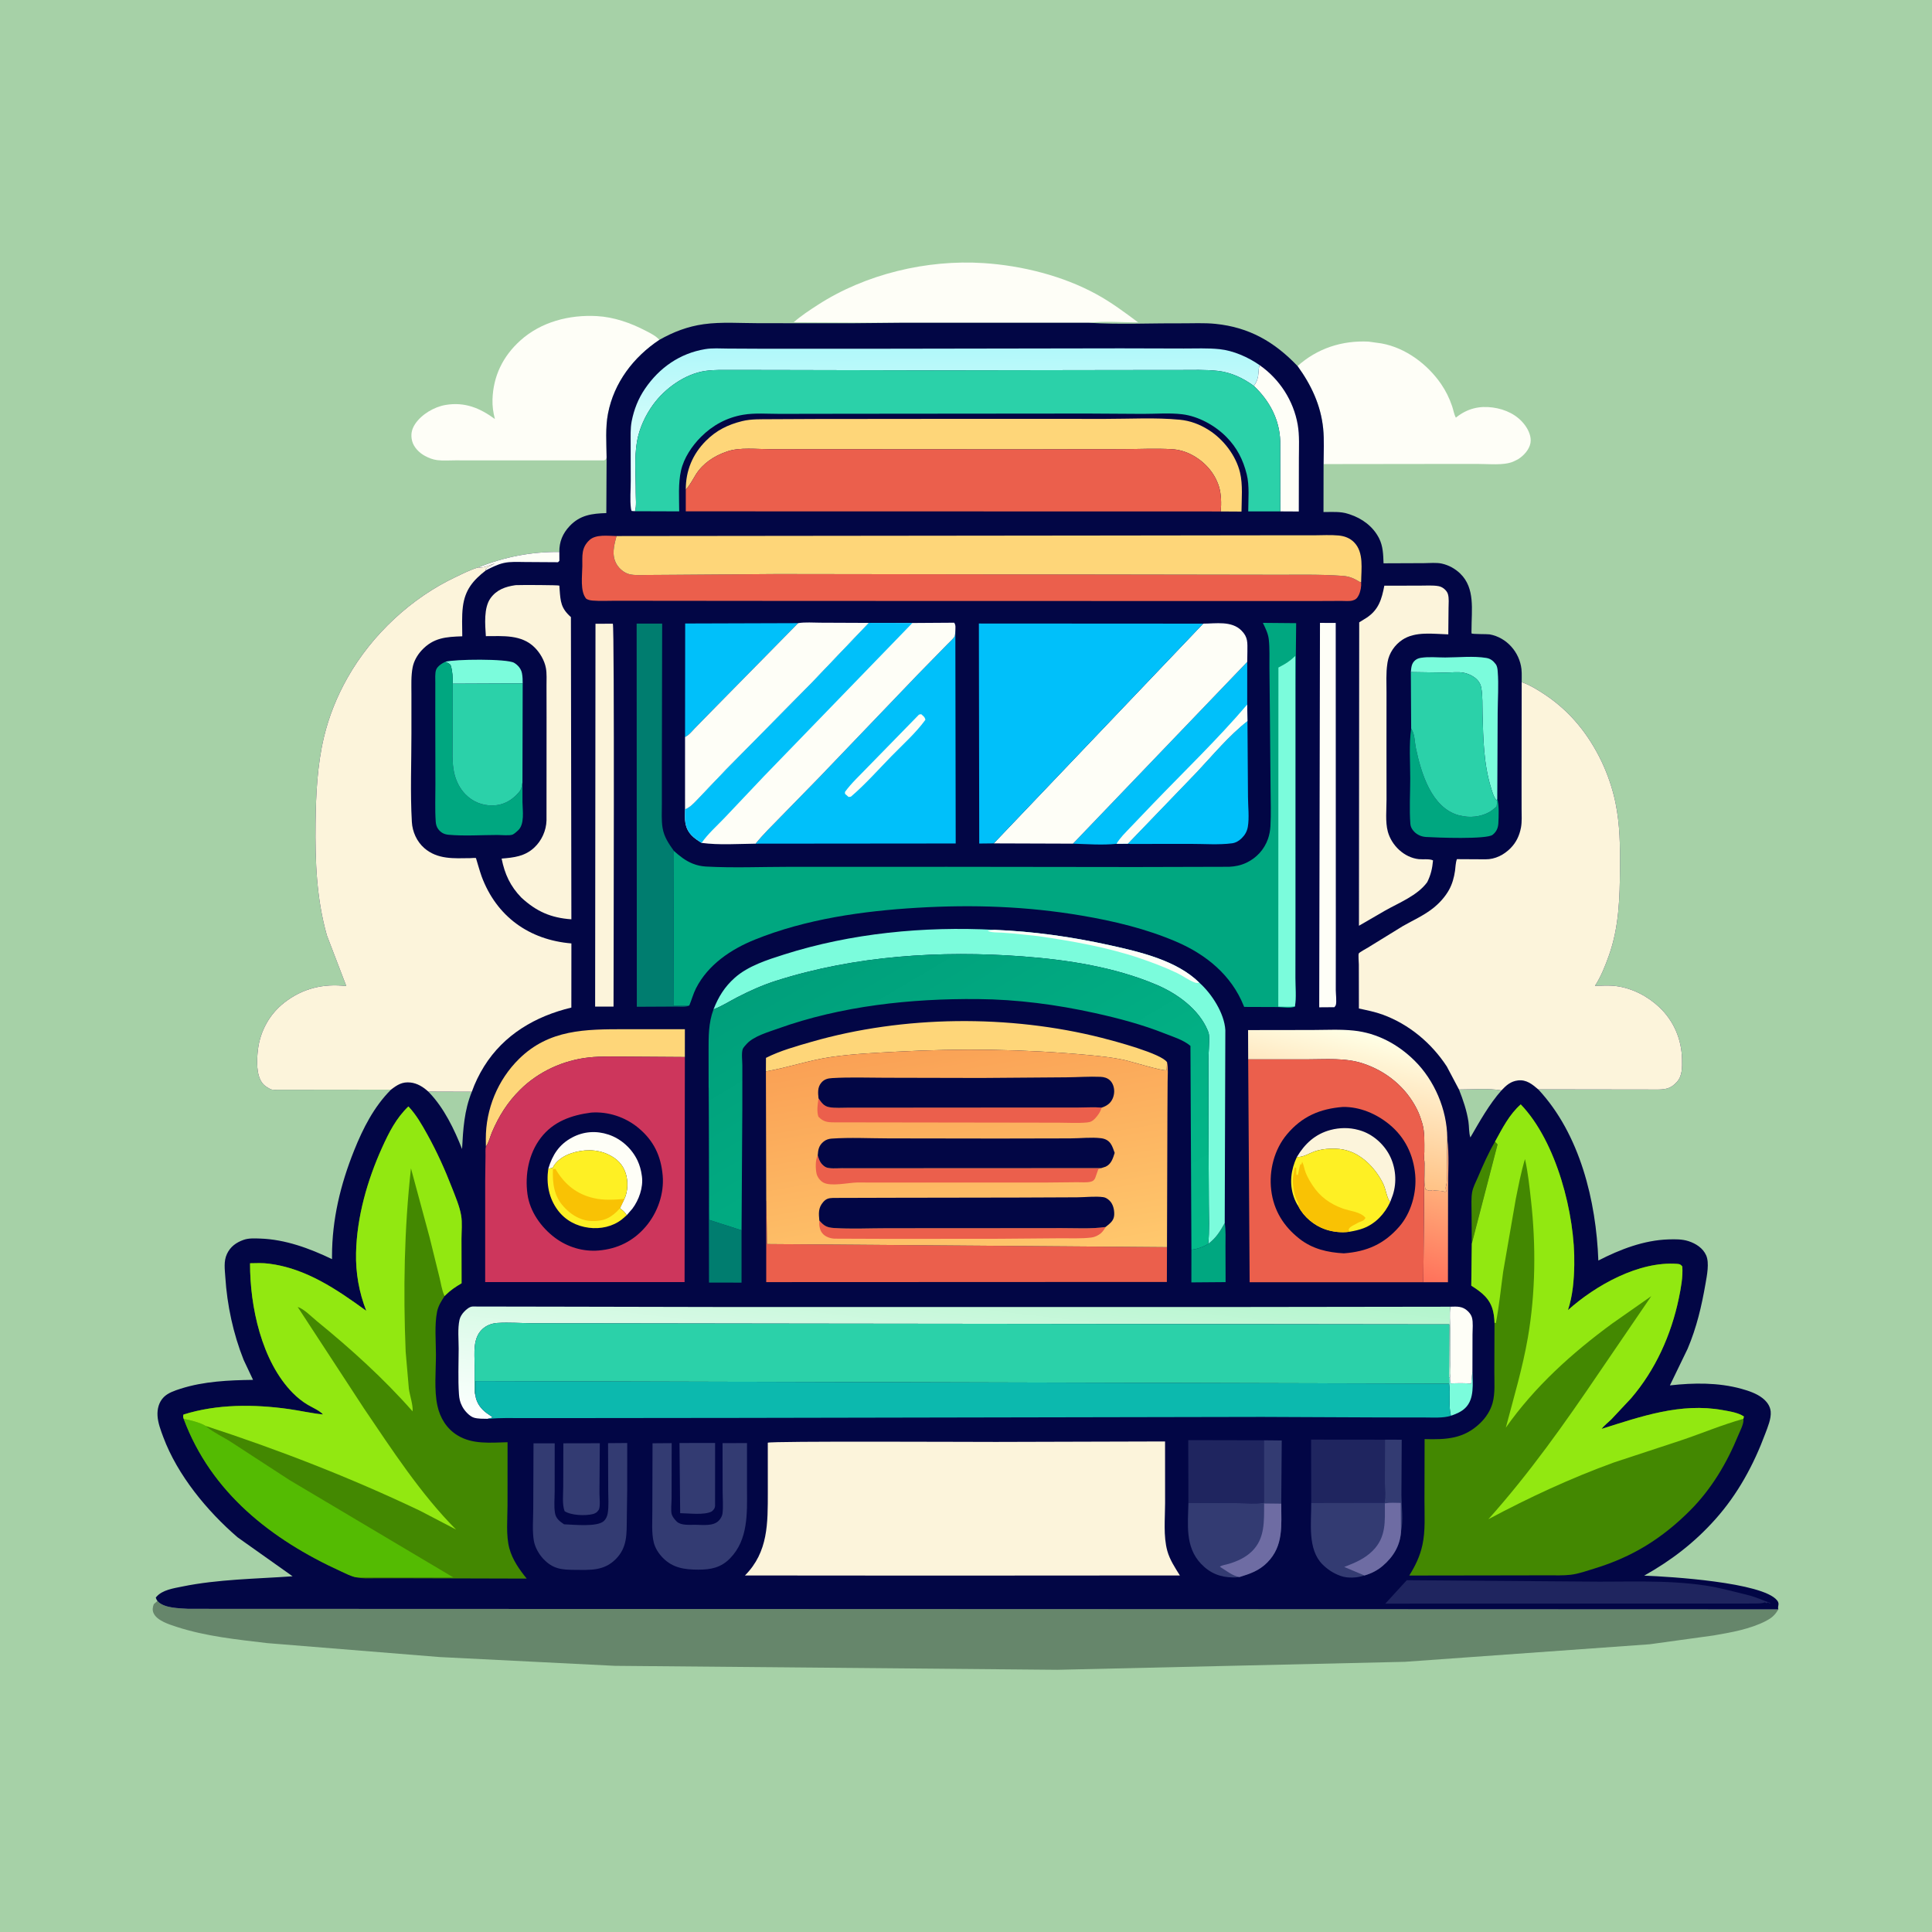
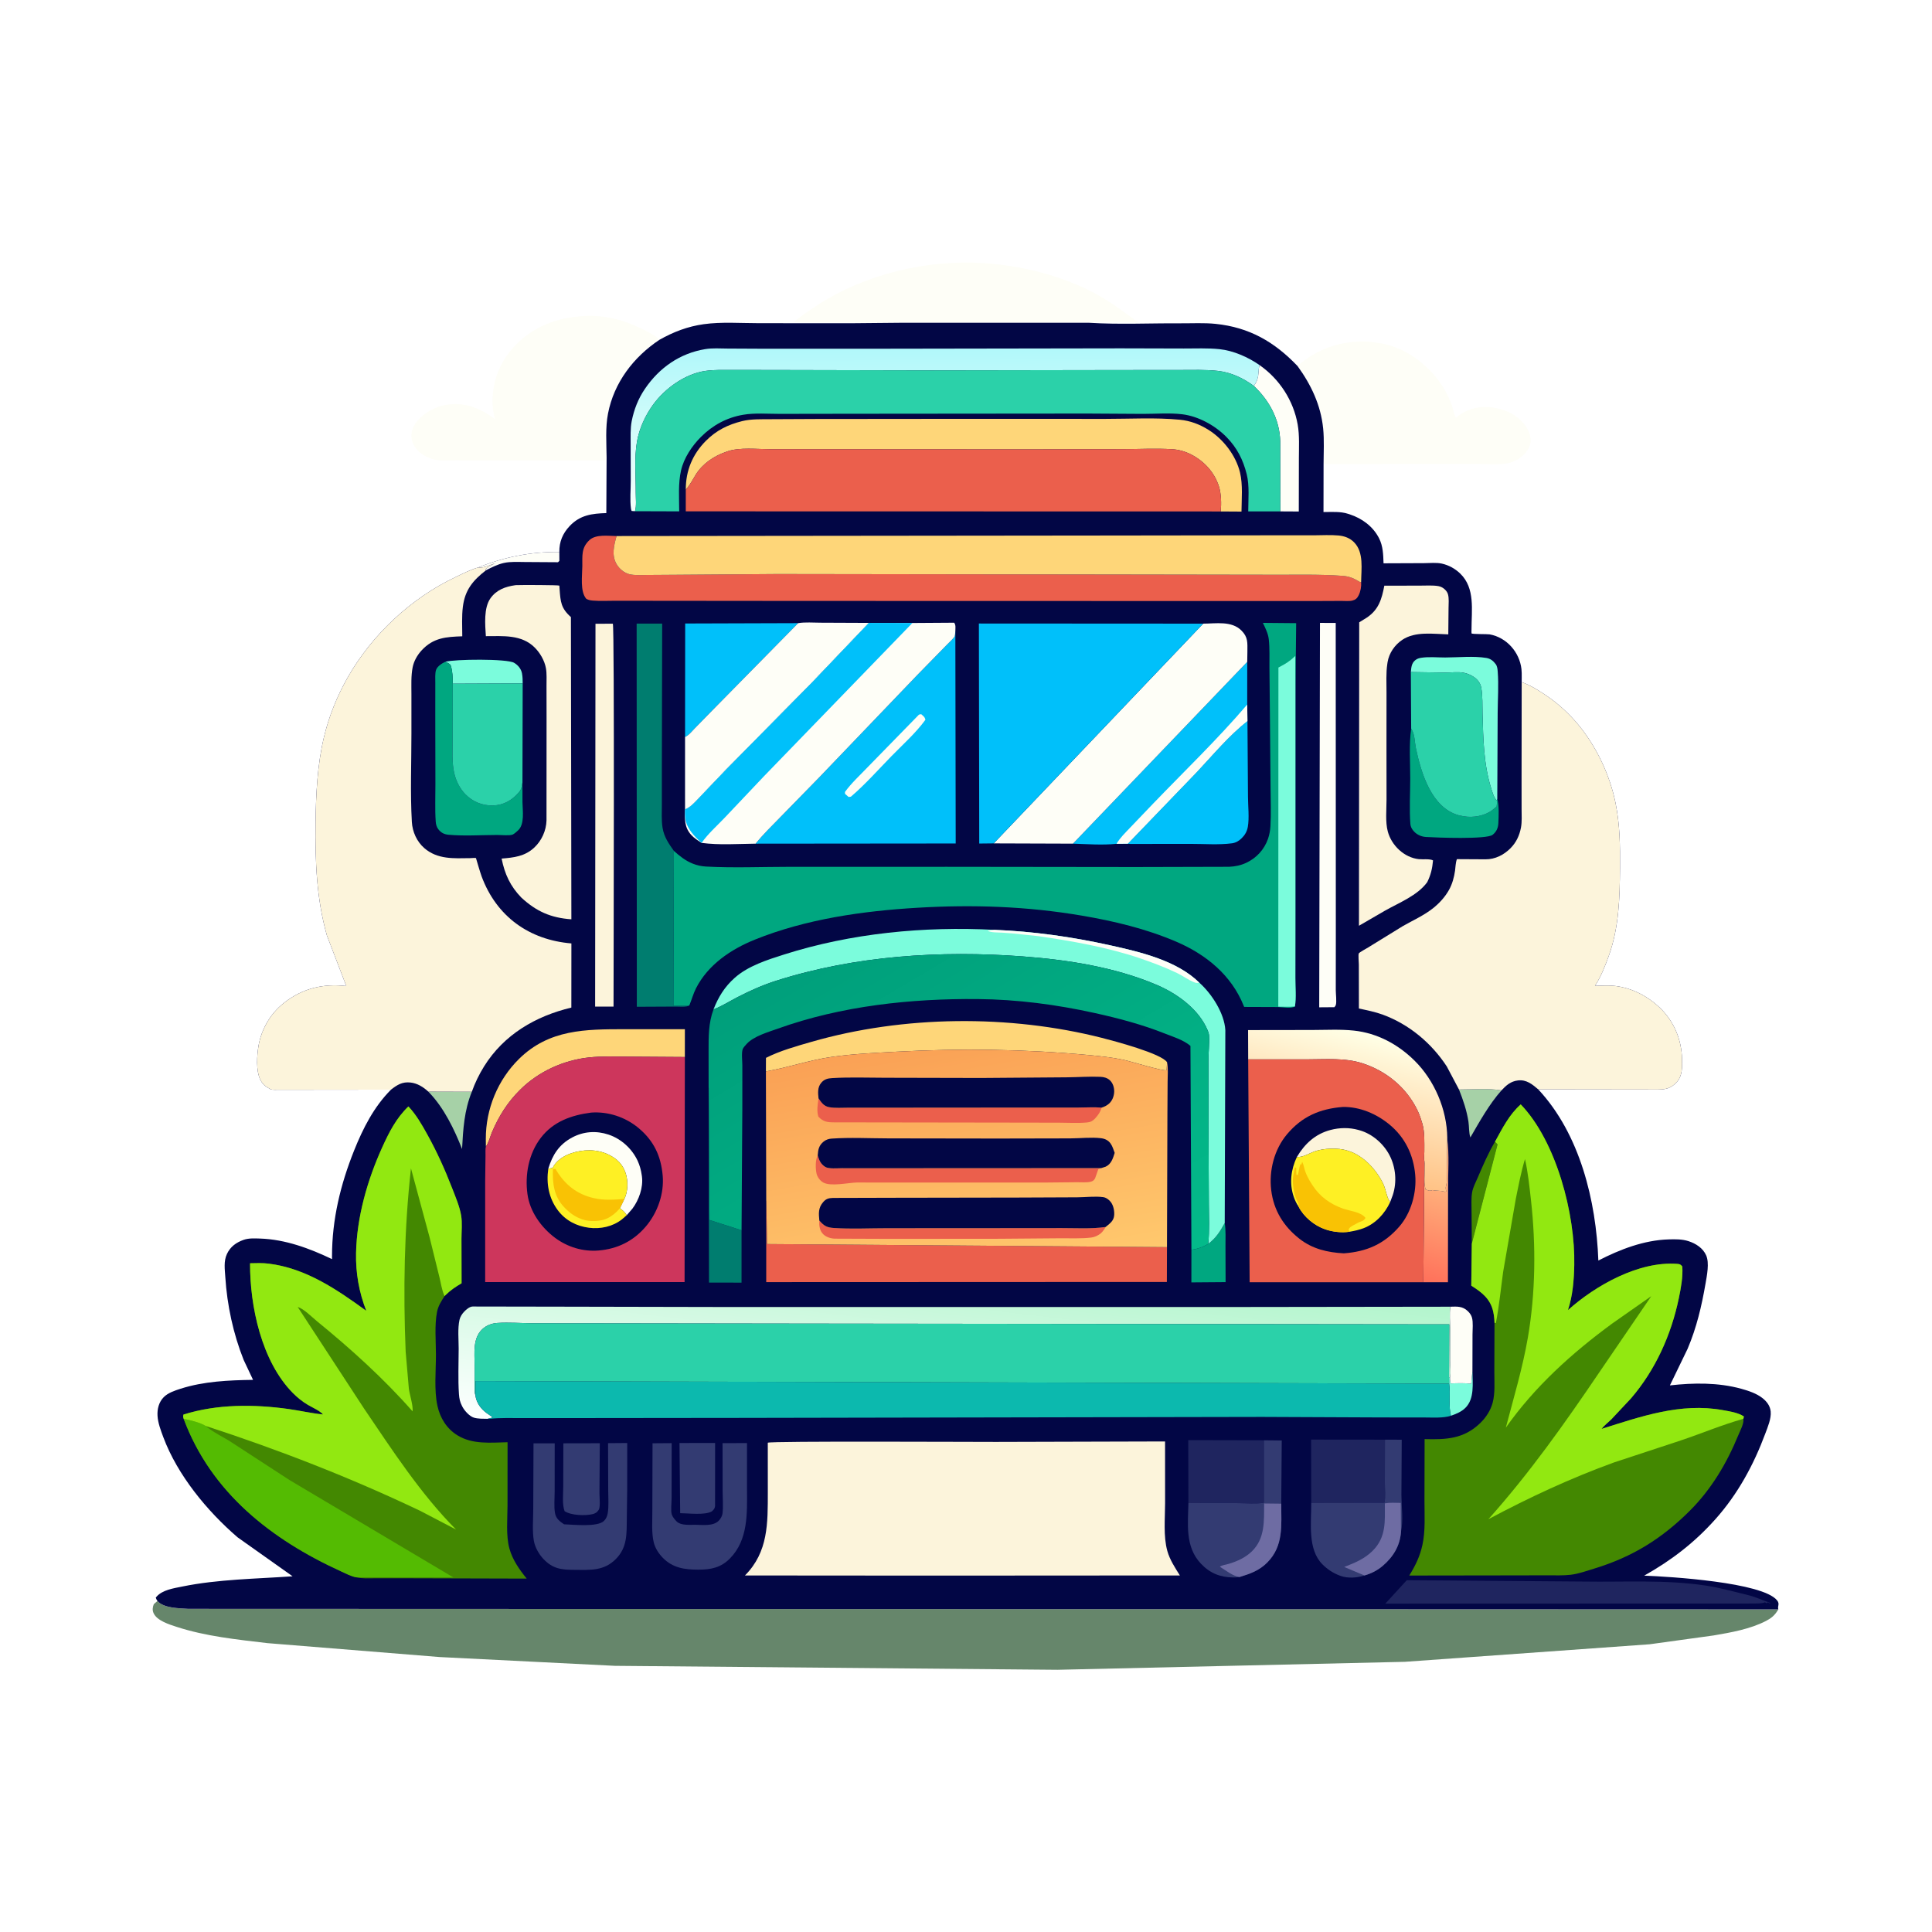
<svg xmlns="http://www.w3.org/2000/svg" version="1.1" style="display: block;" viewBox="0 0 2048 2048" width="1024" height="1024">
  <defs>
    <linearGradient id="Gradient1" gradientUnits="userSpaceOnUse" x1="1506.92" y1="1355.75" x2="1534.99" y2="1264.54">
      <stop class="stop0" offset="0" stop-opacity="1" stop-color="rgb(255,114,91)" />
      <stop class="stop1" offset="1" stop-opacity="1" stop-color="rgb(255,174,122)" />
    </linearGradient>
    <linearGradient id="Gradient2" gradientUnits="userSpaceOnUse" x1="1413.97" y1="1237.18" x2="1448.6" y2="1096.15">
      <stop class="stop0" offset="0" stop-opacity="1" stop-color="rgb(255,194,133)" />
      <stop class="stop1" offset="1" stop-opacity="1" stop-color="rgb(255,255,230)" />
    </linearGradient>
    <linearGradient id="Gradient3" gradientUnits="userSpaceOnUse" x1="1000.51" y1="369.682" x2="1001.39" y2="537.263">
      <stop class="stop0" offset="0" stop-opacity="1" stop-color="rgb(177,248,250)" />
      <stop class="stop1" offset="1" stop-opacity="1" stop-color="rgb(244,255,251)" />
    </linearGradient>
    <linearGradient id="Gradient4" gradientUnits="userSpaceOnUse" x1="1019.54" y1="1327.12" x2="992.682" y2="1557.88">
      <stop class="stop0" offset="0" stop-opacity="1" stop-color="rgb(179,245,205)" />
      <stop class="stop1" offset="1" stop-opacity="1" stop-color="rgb(253,255,255)" />
    </linearGradient>
    <linearGradient id="Gradient5" gradientUnits="userSpaceOnUse" x1="895.561" y1="988.961" x2="1138.82" y2="1399.81">
      <stop class="stop0" offset="0" stop-opacity="1" stop-color="rgb(0,159,123)" />
      <stop class="stop1" offset="1" stop-opacity="1" stop-color="rgb(3,186,138)" />
    </linearGradient>
    <linearGradient id="Gradient6" gradientUnits="userSpaceOnUse" x1="1002.75" y1="1100.41" x2="1046.22" y2="1352.4">
      <stop class="stop0" offset="0" stop-opacity="1" stop-color="rgb(250,161,85)" />
      <stop class="stop1" offset="1" stop-opacity="1" stop-color="rgb(255,200,109)" />
    </linearGradient>
  </defs>
-   <path transform="translate(0,0)" fill="rgb(166,209,167)" d="M -0 -0 L 2048 0 L 2048 2048 L -0 2048 L -0 -0 z" />
  <path transform="translate(0,0)" fill="rgb(254,254,247)" d="M 953.214 342.178 L 841.334 341.618 C 849.235 334.659 858.004 328.974 866.822 323.259 C 917.405 290.479 982.531 275.006 1042.56 278.888 C 1083.17 281.513 1126.73 292.368 1162.5 312.016 C 1178.21 320.647 1192.24 331.088 1206.54 341.808 C 1189.75 341.792 1171.12 340.11 1154.56 342.173 L 953.214 342.178 z" />
  <path transform="translate(0,0)" fill="rgb(254,254,247)" d="M 1375.46 388.04 C 1396.51 369.183 1422.6 360.787 1450.71 362.116 L 1464.43 364.038 C 1490.01 368.645 1513.25 386.093 1527.72 407.217 C 1532.74 414.546 1536.51 422.334 1539.35 430.73 C 1540.65 434.571 1541.35 439.222 1543.28 442.735 L 1544.36 441.88 C 1555.62 433.142 1568.15 430.039 1582.31 431.966 C 1595.81 433.804 1608.48 439.698 1616.68 450.93 C 1620.4 456.03 1623.5 463.068 1622.38 469.5 C 1621.13 476.656 1615.14 483.129 1609.12 486.864 L 1605 488.902 L 1603.69 489.493 C 1593.88 493.531 1577.82 491.78 1567.16 491.798 L 1511.98 491.817 L 1403.04 491.954 C 1403.07 479.572 1403.84 466.446 1402.6 454.151 C 1400.09 429.463 1389.92 407.944 1375.46 388.04 z" />
  <path transform="translate(0,0)" fill="rgb(254,254,247)" d="M 643.022 484.778 C 642.26 487.004 642.78 486.706 640.5 488 L 518.799 488.024 L 482.695 487.992 C 476.503 487.978 469.637 488.531 463.515 487.759 C 458.837 487.168 454.697 485.548 450.557 483.341 C 444.538 480.133 438.501 474.15 436.822 467.334 C 435.211 460.793 436.302 455.1 440.007 449.5 C 446.817 439.207 460.295 431.277 472.351 429.258 C 492.601 425.868 508.586 432.452 524.62 444.163 C 522.81 437.355 521.85 430.55 522.064 423.5 C 522.818 398.619 533.113 377.643 551.5 361.023 C 573.532 341.109 603.505 333.494 632.612 335.07 C 650.814 336.055 668.5 342.296 684.539 350.659 C 689.668 353.334 695.044 355.903 698.958 360.252 C 671.46 378.59 650.868 405.597 644.512 438.4 C 641.633 453.258 642.884 469.66 643.022 484.778 z" />
  <path transform="translate(0,0)" fill="rgb(102,134,107)" d="M 166.89 1697.1 C 173.686 1704.92 190.014 1704.75 199.724 1705.43 L 1885.09 1706.01 L 1884.28 1707.32 C 1881.15 1712.48 1877.45 1715.46 1872.1 1718.23 C 1855.45 1726.87 1835.06 1730.48 1816.71 1733.61 L 1748.76 1742.99 L 1489.22 1761.59 L 1121 1770.05 L 651.815 1765.85 L 465.948 1756.53 L 283.409 1741.78 C 251.245 1737.97 218.077 1734.6 187.139 1724.51 C 179.352 1721.97 166.3 1717.96 162.767 1709.94 C 161.345 1706.71 161.795 1703.67 163.012 1700.5 L 166.89 1697.1 z" />
  <path transform="translate(0,0)" fill="rgb(2,6,69)" d="M 953.214 342.178 L 1154.56 342.173 C 1186.63 344.146 1219.46 342.537 1251.64 342.729 C 1263.73 342.801 1276.51 342.08 1288.49 343.304 C 1324.34 346.966 1350.97 362.383 1375.46 388.04 C 1389.92 407.944 1400.09 429.463 1402.6 454.151 C 1403.84 466.446 1403.07 479.572 1403.04 491.954 L 1402.96 542.783 C 1411.49 542.812 1420.92 541.974 1429.07 544.689 L 1430.87 545.268 C 1443.96 549.591 1455.49 558.07 1461.83 570.521 C 1466.13 578.973 1466.28 587.863 1466.61 597.132 L 1509.54 596.96 C 1515.47 596.949 1522.62 596.159 1528.4 597.444 C 1535.76 599.077 1542.5 602.788 1547.91 608.024 C 1563.95 623.56 1559.83 646.817 1559.87 667.235 C 1559.87 667.826 1559.72 671.228 1559.88 671.407 C 1560.75 672.421 1576.6 672.009 1579.15 672.47 C 1597.13 675.733 1610.77 691.371 1612.81 709.23 C 1613.13 712.052 1613.09 714.961 1613.09 717.798 L 1613.05 723.095 C 1621.86 726.175 1630.51 731.513 1638.25 736.704 C 1664.66 754.414 1684.02 778.541 1697.7 807.125 C 1704.23 820.771 1709.53 836.367 1712.53 851.162 C 1717.23 874.344 1717.44 896.609 1717.26 920.138 C 1717.03 951.67 1716.26 982.753 1705.53 1012.84 C 1701.66 1023.7 1697.07 1035.39 1690.73 1045.04 C 1697.97 1044.87 1705.65 1044.33 1712.83 1045.24 C 1730.04 1047.43 1746.4 1055.86 1758.97 1067.71 C 1774.3 1082.16 1782.59 1101.79 1783.02 1122.68 C 1783.19 1131.06 1783.55 1140.39 1777.5 1146.99 C 1771.56 1153.48 1766.29 1154.86 1757.79 1154.95 L 1630.6 1154.77 C 1674.85 1202.2 1691.99 1273.03 1694.32 1336.22 C 1717.21 1324.43 1742.62 1314.63 1768.65 1313.82 C 1775.77 1313.59 1783.13 1313.47 1789.99 1315.71 C 1797.76 1318.26 1805.18 1323.01 1808.6 1330.72 C 1812.18 1338.79 1809.38 1352.28 1807.93 1360.68 C 1803.78 1384.67 1798.47 1407.31 1788.92 1429.81 L 1770.16 1468.58 C 1795.32 1465.76 1821.39 1465.4 1845.97 1472.19 C 1853.56 1474.29 1862.15 1477.17 1868.36 1482.09 C 1872.88 1485.66 1876.48 1490.39 1877.01 1496.32 C 1877.69 1503.89 1873.83 1512.8 1871.24 1519.77 C 1858.94 1552.85 1842.16 1583.71 1818.62 1610.17 C 1796.49 1635.04 1771.97 1653.9 1742.92 1670.24 C 1769.44 1671.24 1868.46 1677.21 1883.82 1696.5 C 1886.92 1700.39 1883.99 1702.42 1885.09 1706.01 L 199.724 1705.43 C 190.014 1704.75 173.686 1704.92 166.89 1697.1 C 165.912 1695.68 165.61 1695.07 165.138 1693.5 L 165.697 1692.81 C 172.031 1685.33 183.978 1683.68 193.222 1681.79 C 231.129 1674.02 271.593 1673.67 310.149 1670.93 L 251.8 1629.58 C 219.45 1601.7 188.107 1563.65 173.1 1523.41 C 170.453 1516.31 167.409 1508.37 166.979 1500.76 C 166.573 1493.59 168.346 1486.39 173.5 1481.11 C 178.045 1476.45 185.339 1474.06 191.427 1472.11 C 216.082 1464.21 242.604 1463.08 268.257 1462.71 L 258.304 1441.62 C 247.277 1414.03 240.729 1383.51 238.846 1353.85 C 238.318 1345.55 236.927 1336.98 240.607 1329.17 C 244.216 1321.51 250.317 1317.12 258.125 1314.33 C 263.7 1312.34 270.009 1312.73 275.852 1312.92 C 302.519 1313.83 328.162 1323.33 351.95 1334.72 L 351.939 1331.55 C 351.991 1292.51 360.912 1255.69 375.377 1219.56 C 384.803 1196.01 396.423 1173.15 414.493 1155.06 L 317.834 1155.17 L 296.072 1155.16 C 293.477 1155.12 289.169 1155.59 286.75 1154.6 L 285.574 1153.93 C 282.858 1152.4 280.442 1150.98 278.445 1148.53 C 271.324 1139.76 272.149 1123.42 273.415 1112.75 C 275.748 1093.09 285.715 1075.04 301.314 1062.85 C 320.752 1047.67 342.798 1042.41 367.081 1045.27 L 346.5 991.553 C 335.419 952.244 334.034 912.991 334.505 872.444 C 334.855 842.262 336.345 811.042 343.359 781.578 C 348.651 759.349 357.144 738.291 368.387 718.412 C 394.235 672.71 436.001 633.736 483.495 611.436 C 491.051 607.889 498.88 603.772 506.933 601.532 C 534.343 590.359 563.378 584.756 592.921 585.123 C 592.796 574.33 596.436 565.512 603.858 557.639 C 614.889 545.937 627.556 544.347 642.728 543.899 L 643.022 484.778 C 642.884 469.66 641.633 453.258 644.512 438.4 C 650.868 405.597 671.46 378.59 698.958 360.252 C 713.9 351.809 728.951 346.045 746 343.653 C 764.692 341.03 785.523 342.618 804.458 342.601 L 901.947 342.659 L 953.214 342.178 z" />
  <path transform="translate(0,0)" fill="rgb(254,254,247)" d="M 506.933 601.532 C 534.343 590.359 563.378 584.756 592.921 585.123 L 592.97 594.5 L 591.5 595.985 L 556.234 595.758 C 548.948 595.731 541.165 595.172 534.017 596.777 C 527.408 598.261 521.191 601.46 515.189 604.501 L 514.886 604.145 L 515 603 C 517.897 600.776 521.439 599.141 524.559 597.175 C 520.003 598.705 513.232 601.951 508.482 601.67 L 506.933 601.532 z" />
  <path transform="translate(0,0)" fill="rgb(123,252,220)" d="M 1537.08 1460.05 C 1537.02 1462.47 1537.19 1464.18 1537.92 1466.5 C 1545.34 1466.21 1552.08 1466.01 1559.5 1466.76 L 1560.84 1453.52 C 1560.99 1466.32 1563.25 1482.85 1553.22 1492.55 C 1548.93 1496.7 1543.53 1498.8 1538.04 1500.78 C 1535.31 1490.42 1537.7 1477.67 1536.15 1466.74 L 1536.06 1460 L 1537.08 1460.05 z" />
  <path transform="translate(0,0)" fill="rgb(67,136,1)" d="M 1584.8 1210.21 L 1587.51 1213.15 L 1560.19 1318.4 L 1559.91 1284.19 C 1559.9 1277.62 1559.44 1270.55 1560.48 1264.06 C 1561.31 1258.84 1564.47 1252.9 1566.58 1248.02 C 1572.07 1235.27 1577.7 1222.12 1584.8 1210.21 z" />
  <path transform="translate(0,0)" fill="rgb(166,209,167)" d="M 1546.58 1154.91 C 1560.99 1154.94 1577.51 1153.4 1591.62 1155.85 C 1578.44 1170.78 1568.61 1188.58 1558.66 1205.73 C 1556.97 1200.87 1557.41 1194.25 1556.62 1189.06 C 1554.83 1177.25 1550.95 1165.97 1546.58 1154.91 z" />
  <path transform="translate(0,0)" fill="rgb(166,209,167)" d="M 453.994 1157.15 L 500.167 1157.29 C 492.059 1177.24 490.95 1196.86 489.801 1218.01 C 481.612 1197.2 470.785 1174.71 455.188 1158.39 L 453.994 1157.15 z" />
  <path transform="translate(0,0)" fill="rgb(0,167,128)" d="M 1298.26 1296.46 C 1299.56 1304.48 1299.02 1312.99 1299.06 1321.1 L 1299.18 1359.1 L 1262.91 1359.39 L 1262.95 1324.77 C 1269.29 1324.06 1275.37 1321.88 1280.78 1318.52 C 1288.94 1312.49 1293.48 1305.2 1298.26 1296.46 z" />
  <path transform="translate(0,0)" fill="rgb(123,252,220)" d="M 472.067 701.507 C 481.776 698.692 537.335 698.114 544.99 702.612 C 549.042 704.993 552.411 708.981 553.301 713.651 C 553.977 717.196 554.111 720.828 554.074 724.427 L 479.898 724.75 C 480.001 718.415 479.758 711.472 477.795 705.411 C 477.195 703.558 473.768 702.341 472.067 701.507 z" />
  <path transform="translate(0,0)" fill="rgb(254,254,247)" d="M 1537.34 1385.17 C 1544.6 1384.94 1550.41 1384.48 1556.03 1389.95 C 1557.93 1391.8 1559.59 1394.03 1560.32 1396.62 C 1561.77 1401.84 1560.91 1409.21 1560.92 1414.64 L 1560.84 1453.52 L 1559.5 1466.76 C 1552.08 1466.01 1545.34 1466.21 1537.92 1466.5 C 1537.19 1464.18 1537.02 1462.47 1537.08 1460.05 C 1538.17 1454.73 1537.17 1448.02 1537.15 1442.5 L 1537.2 1408.98 C 1537.14 1400.93 1536.43 1393.28 1537.34 1385.17 z" />
  <path transform="translate(0,0)" fill="rgb(0,125,111)" d="M 751.166 1152.49 L 751.269 1153.67 L 752.094 1293.24 L 786.076 1304.15 L 786.06 1359.64 L 751.582 1359.58 L 751.166 1152.49 z" />
  <path transform="translate(0,0)" fill="url(#Gradient1)" d="M 1534.14 1206.96 C 1536.35 1223.89 1534.98 1242.42 1535.01 1259.53 L 1534.88 1359.2 L 1508.78 1359.2 L 1509.89 1230.57 C 1511.61 1240.21 1508.16 1251.83 1511.3 1260.97 C 1514.25 1261.91 1515.68 1262.88 1518.5 1261.51 C 1522.46 1262.57 1526.38 1261.92 1530.21 1262.97 C 1532.2 1263.52 1531.16 1263.59 1533 1263 C 1532.72 1261.09 1532.24 1259.12 1532.83 1257.24 C 1534.35 1252.4 1533.65 1246.14 1533.68 1241 L 1534.14 1206.96 z" />
  <path transform="translate(0,0)" fill="rgb(51,59,114)" d="M 720.293 1529.65 L 758.037 1529.6 L 758.002 1596.5 C 757.656 1599.36 756.558 1600.31 754.5 1602.18 C 746.817 1606.41 729.924 1604.08 721.01 1604.03 L 720.293 1529.65 z" />
  <path transform="translate(0,0)" fill="rgb(51,59,114)" d="M 597.178 1529.97 L 635.812 1529.89 L 635.45 1582.82 C 635.439 1586.91 636.471 1596.61 634.925 1600 C 634.38 1601.19 633.308 1602.07 632.5 1603.1 C 631.101 1603.96 630.105 1604.55 628.5 1604.96 C 620.501 1606.98 605.392 1606.47 598.5 1601.9 C 595.781 1594.7 597.042 1583.88 597.053 1576.16 L 597.178 1529.97 z" />
  <path transform="translate(0,0)" fill="rgb(254,254,247)" d="M 1335.29 387.103 C 1356.35 401.841 1371.15 424.622 1375.6 450.045 C 1377.64 461.711 1376.88 474.063 1376.87 485.881 L 1376.77 542.208 L 1357.17 542.102 L 1357.09 467.809 C 1356.44 444.712 1345.73 424.765 1329.17 409.121 C 1332.66 404.093 1333.8 400.18 1334.12 394.082 C 1334.26 391.476 1334.41 389.553 1335.29 387.103 z" />
  <path transform="translate(0,0)" fill="rgb(123,252,220)" d="M 1495.56 712.415 C 1496.03 707.502 1496.2 703.088 1500.3 699.778 C 1502.14 698.292 1504.15 697.659 1506.45 697.289 C 1514.41 696.012 1523.89 696.984 1532.01 696.963 C 1545.94 696.927 1562.09 695.18 1575.63 697.453 C 1579.97 698.183 1582.88 700.501 1585.49 703.986 C 1587.18 706.237 1587.43 709.198 1587.64 711.908 C 1588.77 726.075 1587.67 741.183 1587.59 755.43 L 1587.18 846.806 L 1586.72 848.458 C 1583.53 845.664 1581.9 839.454 1580.62 835.342 C 1572.72 809.943 1572.31 783.379 1571.56 757.043 C 1571.3 747.779 1571.83 737.623 1570.11 728.568 C 1569.51 725.428 1568.1 722.998 1565.95 720.668 C 1562.47 716.901 1556.88 714.27 1551.91 713.202 C 1545.72 711.872 1538.37 712.995 1532 712.971 L 1495.56 712.415 z" />
  <path transform="translate(0,0)" fill="rgb(0,167,128)" d="M 1495.9 772.421 L 1496.44 773.25 C 1499.78 778.706 1499.57 786.736 1500.9 793.061 C 1506.36 819.045 1517.28 856.314 1546.44 864.245 L 1550.5 865.062 L 1552.04 865.348 C 1561.48 867.008 1573.64 864.846 1581.49 859.06 L 1586.5 854.974 C 1586.73 852.774 1587.04 850.665 1586.72 848.458 L 1587.18 846.806 C 1589.22 853.443 1588.68 865.452 1588.33 872.531 C 1588.08 877.669 1586.32 881.694 1582.23 884.944 C 1575.93 889.952 1522.6 887.929 1511.56 887.229 C 1506.24 886.893 1501.24 884.499 1497.88 880.231 C 1496.32 878.247 1495.25 876.037 1495.06 873.5 C 1493.85 857.754 1494.9 841.161 1494.92 825.34 C 1494.94 808.144 1493.5 789.424 1495.9 772.421 z" />
  <path transform="translate(0,0)" fill="rgb(31,37,95)" d="M 1389.95 1593.01 L 1389.81 1526.02 L 1468.12 1526.1 L 1468 1571.71 C 1468 1578.34 1468.89 1586.42 1467.64 1592.88 L 1389.95 1593.01 z" />
  <path transform="translate(0,0)" fill="rgb(31,37,95)" d="M 1259.77 1593.08 L 1259.58 1526.58 L 1339.74 1526.75 L 1339.75 1592.99 C 1331.3 1594.37 1321.47 1593.42 1312.84 1593.38 L 1259.77 1593.08 z" />
  <path transform="translate(0,0)" fill="rgb(0,167,128)" d="M 553.825 829.443 L 553.85 850.486 C 554.002 859.392 556.279 873.711 549.213 880.213 C 547.805 881.507 545.161 883.957 543.423 884.687 C 540.205 886.039 531.074 885.096 527.394 885.102 C 510.457 885.131 492.287 886.401 475.492 884.876 C 470.769 884.447 467.378 882.681 464.5 878.843 C 462.773 876.54 462.084 873.732 461.885 870.901 C 460.978 858.021 461.593 844.66 461.547 831.733 L 461.421 756.534 L 461.453 723.959 C 461.465 719.975 460.968 713.786 462.269 710.084 C 463.612 706.257 468.579 703.105 472.067 701.507 C 473.768 702.341 477.195 703.558 477.795 705.411 C 479.758 711.472 480.001 718.415 479.898 724.75 L 479.787 783.806 C 479.887 795.354 478.876 808.269 481.5 819.56 C 483.426 827.845 487.372 835.842 493.325 841.958 C 501.003 849.846 511.4 854.106 522.5 853.825 C 533.783 853.539 542.701 848.379 549.929 839.984 C 553.29 836.081 552.73 834.262 553.825 829.443 z" />
  <path transform="translate(0,0)" fill="rgb(254,214,121)" d="M 515.049 1215.39 L 514.981 1207.22 C 514.915 1175.66 527.627 1144.71 550.199 1122.49 C 582.11 1091.07 620.615 1091.02 662.264 1091 L 725.998 1091.01 L 725.978 1120.5 L 665.128 1120.1 C 651.704 1120.07 637.818 1119.49 624.471 1120.92 C 597.237 1123.83 570.983 1135.78 551.455 1155.08 C 538.073 1168.3 528.868 1182.97 521.534 1200.18 C 519.538 1204.87 518.088 1211.45 515.049 1215.39 z" />
  <path transform="translate(0,0)" fill="rgb(254,254,247)" d="M 1399.23 660.293 L 1415.92 660.323 L 1416.03 990.184 L 1415.98 1049.49 C 1415.98 1053.48 1417.11 1062.24 1415.97 1065.5 C 1415.68 1066.32 1414.99 1066.94 1414.5 1067.67 L 1398.43 1067.79 L 1399.23 660.293 z" />
  <path transform="translate(0,0)" fill="rgb(0,192,250)" d="M 726.18 781.227 L 726.321 660.937 L 846.08 660.561 L 758.959 749.098 L 736.626 771.921 C 733.564 775.041 730.224 779.455 726.18 781.227 z" />
  <path transform="translate(0,0)" fill="rgb(51,59,114)" d="M 1468.12 1526.1 L 1485.88 1526.16 L 1485.56 1584.5 C 1485.65 1596.93 1487.72 1612 1485.09 1624.05 C 1483.99 1638.79 1476.82 1650.41 1465.72 1659.89 C 1460.05 1664.74 1453.55 1668 1446.39 1670.06 L 1445.74 1670.25 C 1438.33 1672.61 1428.78 1673.24 1421.33 1670.61 L 1420 1670.1 C 1413.12 1667.57 1406.95 1663.42 1401.79 1658.22 C 1385.81 1642.1 1390.13 1614.08 1389.95 1593.01 L 1467.64 1592.88 C 1468.89 1586.42 1468 1578.34 1468 1571.71 L 1468.12 1526.1 z" />
  <path transform="translate(0,0)" fill="rgb(110,108,163)" d="M 1467.99 1593.6 C 1473.54 1592.64 1479.25 1593.04 1484.86 1593.14 L 1485.09 1624.05 C 1483.99 1638.79 1476.82 1650.41 1465.72 1659.89 C 1460.05 1664.74 1453.55 1668 1446.39 1670.06 L 1424.93 1661.05 C 1436.09 1656.72 1446.42 1652.53 1455.05 1643.93 C 1469.69 1629.35 1468.03 1612.52 1467.99 1593.6 z" />
  <path transform="translate(0,0)" fill="rgb(252,244,219)" d="M 631.241 661.212 L 649.638 661.144 C 651.5 664.637 650.38 1031.7 650.373 1067.05 L 630.864 1067.01 L 631.241 661.212 z" />
  <path transform="translate(0,0)" fill="rgb(51,59,114)" d="M 565.545 1530.02 L 588.015 1529.97 L 587.961 1581.09 C 587.97 1588.32 587.099 1596.92 588.332 1603.95 C 589.355 1609.78 593.289 1612.7 597.927 1615.82 C 607.844 1616.13 633.006 1618.98 640.125 1612.36 C 642.301 1610.33 643.637 1607.34 644.153 1604.45 C 645.526 1596.74 644.725 1587.56 644.734 1579.72 L 644.57 1529.81 L 664.881 1529.64 L 664.854 1579.23 L 664.442 1609.77 C 664.232 1625.94 665.132 1640.29 652.731 1652.73 C 640.052 1665.45 625.691 1664.19 609.155 1664.11 C 595.279 1664.04 586.103 1663.21 575.964 1652.5 C 571.321 1647.6 567.122 1640.18 565.936 1633.46 C 564.074 1622.93 565.265 1610.33 565.268 1599.58 L 565.545 1530.02 z" />
  <path transform="translate(0,0)" fill="rgb(51,59,114)" d="M 691.719 1529.94 L 712.012 1529.79 L 711.907 1588.5 C 711.916 1592.87 710.884 1601.8 712.144 1605.51 C 713.01 1608.06 715.504 1611.11 717.422 1612.95 C 721.954 1617.29 731.189 1616.27 737.237 1616.33 C 745.104 1616.42 756.219 1618 761.997 1611.9 C 763.89 1609.9 765.558 1607.07 765.893 1604.31 C 766.802 1596.79 766.028 1588.14 766.025 1580.51 L 765.925 1529.78 L 791.856 1529.72 L 791.84 1578.5 C 791.982 1604.1 793.243 1632.2 773.817 1651.99 C 764.209 1661.78 753.662 1663.88 740.396 1663.89 C 725.877 1663.9 713.21 1662.18 702.621 1651.35 C 698.22 1646.84 694.493 1641.12 692.991 1634.95 C 690.509 1624.77 691.594 1612.47 691.502 1601.96 L 691.719 1529.94 z" />
  <path transform="translate(0,0)" fill="rgb(51,59,114)" d="M 1339.74 1526.75 L 1358.7 1526.95 L 1358.16 1593.95 C 1358.19 1616.6 1360.84 1638.73 1343.34 1656.33 C 1334.79 1664.93 1325.26 1668.24 1313.93 1671.71 C 1311.63 1672.06 1309.46 1672.2 1307.14 1672.17 C 1293.4 1671.98 1282.57 1667.67 1272.97 1657.5 C 1256.03 1639.53 1259.33 1615.63 1259.77 1593.08 L 1312.84 1593.38 C 1321.47 1593.42 1331.3 1594.37 1339.75 1592.99 L 1339.74 1526.75 z" />
  <path transform="translate(0,0)" fill="rgb(110,108,163)" d="M 1340.03 1593.74 L 1358.16 1593.95 C 1358.19 1616.6 1360.84 1638.73 1343.34 1656.33 C 1334.79 1664.93 1325.26 1668.24 1313.93 1671.71 C 1306.8 1670.72 1299.28 1664.6 1293.11 1660.79 C 1295.02 1659.2 1299.98 1658.5 1302.5 1657.75 C 1311.4 1655.08 1320.04 1651.22 1326.83 1644.7 C 1341.22 1630.88 1339.89 1612.07 1340.03 1593.74 z" />
  <path transform="translate(0,0)" fill="rgb(0,192,250)" d="M 1322.35 764.375 L 1322.92 844.731 C 1322.96 854.665 1324.42 866.997 1322.74 876.552 C 1321.9 881.349 1319.69 885.16 1316.22 888.55 C 1313.36 891.35 1310.02 893.404 1305.97 893.939 C 1292.07 895.777 1276.42 894.523 1262.31 894.556 L 1198.43 894.613 L 1195.52 894.4 L 1268.66 818.44 C 1285.64 800.379 1302.81 779.57 1322.35 764.375 z" />
  <path transform="translate(0,0)" fill="rgb(31,37,95)" d="M 1491.24 1675.08 L 1679.12 1676.51 C 1722.4 1677.19 1765.1 1674.32 1808.12 1680.76 C 1823.39 1683.05 1838.07 1687.28 1853.03 1690.87 C 1861.26 1692.84 1868.96 1696.63 1877 1699.3 L 1875.5 1699.51 L 1874 1698.51 L 1872.51 1699.5 L 1871 1698.51 C 1867.4 1700.04 1862.72 1699.68 1858.84 1699.81 L 1468.49 1699.93 L 1491.24 1675.08 z" />
  <path transform="translate(0,0)" fill="url(#Gradient2)" d="M 1323.13 1122.97 L 1323.01 1091.93 L 1391.22 1091.83 C 1405.71 1091.82 1420.74 1090.94 1435.14 1092.47 C 1459.92 1095.11 1481.88 1106.93 1499.48 1124.32 C 1520.63 1145.21 1533.84 1176.27 1534.16 1206.03 L 1534.14 1206.96 L 1533.68 1241 C 1533.65 1246.14 1534.35 1252.4 1532.83 1257.24 C 1532.24 1259.12 1532.72 1261.09 1533 1263 C 1531.16 1263.59 1532.2 1263.52 1530.21 1262.97 C 1526.38 1261.92 1522.46 1262.57 1518.5 1261.51 C 1515.68 1262.88 1514.25 1261.91 1511.3 1260.97 C 1508.16 1251.83 1511.61 1240.21 1509.89 1230.57 C 1509.23 1228.32 1509.86 1223.48 1509.86 1220.91 C 1509.84 1211.21 1510.4 1199.84 1507.59 1190.56 L 1507.09 1189 C 1505.71 1184.44 1504.21 1180.24 1502.09 1175.97 C 1490.47 1152.59 1469.54 1135.45 1444.88 1127.33 C 1425.82 1121.05 1405.51 1122.98 1385.66 1122.96 L 1323.13 1122.97 z" />
  <path transform="translate(0,0)" fill="rgb(43,209,169)" d="M 554.074 724.427 L 553.825 829.443 C 552.73 834.262 553.29 836.081 549.929 839.984 C 542.701 848.379 533.783 853.539 522.5 853.825 C 511.4 854.106 501.003 849.846 493.325 841.958 C 487.372 835.842 483.426 827.845 481.5 819.56 C 478.876 808.269 479.887 795.354 479.787 783.806 L 479.898 724.75 L 554.074 724.427 z" />
  <path transform="translate(0,0)" fill="rgb(0,192,250)" d="M 1322.12 701.611 L 1322.1 746.836 L 1322.35 764.375 C 1302.81 779.57 1285.64 800.379 1268.66 818.44 L 1195.52 894.4 L 1183.53 894.472 C 1168.73 896.035 1152.35 894.786 1137.38 894.309 L 1322.12 701.611 z" />
  <path transform="translate(0,0)" fill="rgb(254,254,247)" d="M 1322.1 746.836 L 1322.35 764.375 C 1302.81 779.57 1285.64 800.379 1268.66 818.44 L 1195.52 894.4 L 1183.53 894.472 C 1187.29 888.067 1193.01 882.611 1198.09 877.241 L 1222 852.244 C 1255.48 817.431 1290.78 783.575 1322.1 746.836 z" />
  <path transform="translate(0,0)" fill="rgb(254,214,121)" d="M 811.891 1135.73 L 811.961 1121.38 C 826.897 1113.81 844.325 1108.97 860.398 1104.34 C 957.797 1076.34 1070.02 1075.29 1168.14 1100.21 C 1181.35 1103.57 1231.69 1116.93 1237.16 1126.11 L 1236.63 1134.5 C 1231.82 1135.53 1199.15 1125.11 1190.26 1123.29 C 1178.35 1120.84 1166.25 1119.54 1154.16 1118.41 C 1086.56 1112.09 1018.73 1111.2 950.954 1114.82 C 927.736 1116.06 904.258 1117.13 881.225 1120.43 C 857.644 1123.81 835.189 1131.72 811.891 1135.73 z" />
  <path transform="translate(0,0)" fill="rgb(43,209,169)" d="M 1495.56 712.415 L 1532 712.971 C 1538.37 712.995 1545.72 711.872 1551.91 713.202 C 1556.88 714.27 1562.47 716.901 1565.95 720.668 C 1568.1 722.998 1569.51 725.428 1570.11 728.568 C 1571.83 737.623 1571.3 747.779 1571.56 757.043 C 1572.31 783.379 1572.72 809.943 1580.62 835.342 C 1581.9 839.454 1583.53 845.664 1586.72 848.458 C 1587.04 850.665 1586.73 852.774 1586.5 854.974 L 1581.49 859.06 C 1573.64 864.846 1561.48 867.008 1552.04 865.348 L 1550.5 865.062 L 1546.44 864.245 C 1517.28 856.314 1506.36 819.045 1500.9 793.061 C 1499.57 786.736 1499.78 778.706 1496.44 773.25 L 1495.9 772.421 L 1495.56 712.415 z" />
  <path transform="translate(0,0)" fill="rgb(254,254,247)" d="M 846.08 660.561 C 853.479 659.31 862.254 660.092 869.784 660.08 L 921.017 660.299 L 860.272 723.951 L 769.712 815.706 L 743.398 843.263 C 738.709 848.198 732.55 855.611 726.165 858.02 L 726.18 781.227 C 730.224 779.455 733.564 775.041 736.626 771.921 L 758.959 749.098 L 846.08 660.561 z" />
  <path transform="translate(0,0)" fill="rgb(0,125,111)" d="M 730.682 1065.84 C 727.745 1067.83 719.952 1066.99 716.16 1067.01 L 675.061 1067.22 L 674.878 661.03 L 701.937 661.066 L 701.603 811.465 L 701.604 852.328 C 701.611 860.509 701.028 869.617 702.375 877.666 C 703.982 887.267 708.864 894.28 714.354 902.01 L 713.843 1066.21 L 730.682 1065.84 z" />
  <path transform="translate(0,0)" fill="rgb(252,244,219)" d="M 546.12 620.356 L 547.2 620.269 C 551.307 620.021 592.42 620.083 592.95 620.795 C 593.038 620.914 593.171 624.157 593.201 624.585 C 594.146 637.982 594.699 644.846 605.196 654.138 L 605.684 974.51 C 583.886 972.946 568.656 966.224 552.669 951.512 C 540.893 939.387 535.048 926.62 531.728 910.135 C 544.864 909.043 556.317 907.842 566.362 898.447 C 574.222 891.096 579.019 880.461 579.316 869.695 L 579.376 760.258 L 579.322 726.924 C 579.298 720.935 579.76 714.095 578.692 708.239 C 577.228 700.221 572.54 692.154 566.852 686.452 C 552.829 672.393 533.136 674.366 515.027 674.346 C 514.261 662.214 512.612 644.446 519.938 634.176 C 526.355 625.18 535.678 621.879 546.12 620.356 z" />
  <path transform="translate(0,0)" fill="rgb(252,244,219)" d="M 1467.44 620.866 L 1505.26 620.788 C 1511.49 620.831 1518.7 620.239 1524.82 621.317 C 1527.56 621.799 1529.94 623.168 1531.88 625.116 C 1533.26 626.508 1534.34 627.988 1534.89 629.901 C 1536.16 634.25 1535.55 639.934 1535.52 644.49 L 1535.25 672.462 C 1519.35 672.06 1500.32 668.995 1486.49 678.244 C 1478.48 683.598 1472.48 692.293 1470.9 701.842 L 1470.65 703.5 C 1469.09 713.47 1469.8 724.341 1469.76 734.456 L 1469.72 790.859 L 1469.78 847.417 C 1469.8 858.039 1468.37 871.273 1471.14 881.5 C 1475.12 896.223 1488.48 909.059 1504 910.745 C 1508.09 911.19 1515.67 910.197 1519.07 912.057 C 1518.3 920.657 1516.77 927.286 1512.95 935.073 C 1502.69 949.305 1483.1 956.851 1468.05 965.389 L 1440.55 981.34 L 1440.82 659.7 L 1448.79 654.754 C 1461.53 646.288 1464.74 634.966 1467.44 620.866 z" />
  <path transform="translate(0,0)" fill="rgb(235,95,76)" d="M 812.24 1272.47 L 812.373 1273.52 L 813.085 1318.75 L 1237.05 1322.03 L 1236.93 1358.92 L 812.231 1359.09 L 812.24 1272.47 z" />
  <path transform="translate(0,0)" fill="url(#Gradient3)" d="M 673.101 541.9 L 669.547 541.645 C 669.155 540.536 669.036 540.338 668.85 539 C 667.595 529.98 668.673 518.926 668.628 509.668 L 668.519 471 C 668.533 463.161 668.097 454.194 669.613 446.517 C 672.078 434.033 676.508 422.701 683.688 412.151 C 698.862 389.854 720.536 374.638 747.308 370.127 C 755.171 368.802 763.356 369.433 771.301 369.494 L 808.108 369.676 L 943.497 369.652 L 1188.22 369.257 L 1254.85 369.432 C 1267.33 369.466 1280.36 368.839 1292.77 370.13 C 1307.39 371.649 1323.35 378.678 1335.29 387.103 C 1334.41 389.553 1334.26 391.476 1334.12 394.082 C 1333.8 400.18 1332.66 404.093 1329.17 409.121 C 1317.67 400.706 1305.12 394.742 1290.8 393.147 C 1277.78 391.697 1264.35 392.231 1251.26 392.218 L 1187.38 392.273 L 987.285 392.593 L 826.907 392.236 L 777.866 392.16 C 767.936 392.193 757.514 391.77 747.668 393.204 C 726.156 396.337 704.879 411.684 692.36 428.903 C 684.084 440.286 677.708 454.053 675.252 467.969 C 672.228 485.104 674.014 504.596 673.911 522.132 C 673.876 528.115 674.881 536.204 673.101 541.9 z" />
  <path transform="translate(0,0)" fill="rgb(123,252,220)" d="M 756.354 1069.96 C 761.621 1056.62 768.098 1046.11 778.87 1036.51 C 793.037 1023.89 813.351 1017.47 831.126 1011.82 C 902.418 989.155 979.466 981.809 1054.07 985.661 C 1095.72 987.357 1135.96 993.039 1176.64 1002.03 C 1208.48 1009.07 1247.49 1018.12 1271.39 1041.74 C 1284.43 1053.25 1297.97 1074.25 1298.91 1092.01 L 1298.26 1296.46 C 1293.48 1305.2 1288.94 1312.49 1280.78 1318.52 C 1282.18 1304.71 1281.47 1289.83 1281.41 1275.93 L 1281.06 1202.55 L 1280.96 1124.57 C 1280.97 1115.78 1282.12 1106.45 1281.63 1097.79 C 1281.53 1095.92 1281 1094.21 1280.29 1092.49 C 1270.96 1069.85 1248.02 1053.33 1226.24 1044.04 C 1182.07 1025.2 1131.7 1017.39 1084.04 1013.82 C 996.961 1007.3 906.53 1012.99 822.888 1039.58 C 808.652 1044.1 794.966 1050.21 781.71 1057.05 C 773.651 1061.21 765.948 1066.19 757.499 1069.52 L 756.354 1069.96 z" />
  <path transform="translate(0,0)" fill="rgb(254,254,247)" d="M 1054.07 985.661 C 1095.72 987.357 1135.96 993.039 1176.64 1002.03 C 1208.48 1009.07 1247.49 1018.12 1271.39 1041.74 C 1269.46 1042.02 1268.29 1042.16 1266.4 1041.46 C 1260.15 1039.15 1253.89 1034.39 1247.73 1031.45 C 1234.92 1025.35 1221.41 1020.23 1207.97 1015.67 C 1174.02 1004.15 1135.91 997.464 1100.45 992.32 L 1073.69 989.498 L 1062.5 988.664 C 1059.19 988.45 1049 988.693 1047.07 986.48 L 1054.07 985.661 z" />
  <path transform="translate(0,0)" fill="rgb(254,254,247)" d="M 1275.43 661.09 C 1288.99 661.03 1305.42 657.938 1315.85 668.263 C 1323.09 675.425 1322.32 681.209 1322.29 690.816 L 1322.12 701.611 L 1137.38 894.309 L 1053.4 894.027 L 1275.43 661.09 z" />
  <path transform="translate(0,0)" fill="rgb(254,214,121)" d="M 726.956 518.952 C 726.896 498.939 734.152 481.491 748.29 467.29 C 759.349 456.181 771.676 450.125 786.788 446.388 C 796.478 443.991 807.624 444.46 817.577 444.365 L 864.67 444.142 L 1018.83 443.993 L 1171.79 444.043 C 1197.66 444.078 1224.85 442.447 1250.58 444.922 C 1261.73 445.994 1271.71 449.781 1281.16 455.729 C 1296.81 465.58 1310.11 482.763 1314.47 500.892 C 1317.59 513.874 1316.13 529.018 1316.04 542.31 L 1294.02 542.175 C 1294.81 533.921 1294.61 523.658 1292.14 515.75 C 1287.46 500.72 1276.32 488.717 1262.45 481.671 C 1256.29 478.535 1249.43 476.591 1242.51 476.179 C 1225.25 475.15 1207.49 476.082 1190.19 476.131 L 1087.56 476.35 L 884.084 476.224 L 816.064 476.169 C 802.414 476.168 784.157 474.019 771.289 478.401 L 770 478.863 C 757.208 483.201 745.089 491.204 737.747 502.81 C 734.431 508.051 731.807 513.623 727.613 518.255 L 726.956 518.952 z" />
  <path transform="translate(0,0)" fill="url(#Gradient4)" d="M 516.817 1503.99 C 512.294 1503.91 506.853 1504.09 502.5 1502.82 C 497.814 1501.45 492.594 1495.65 490.338 1491.5 L 489.684 1490.23 C 487.58 1486.23 486.827 1482.4 486.518 1477.93 C 485.419 1462.05 486.189 1445.49 486.208 1429.54 C 486.219 1419.85 485.005 1408.41 487.105 1399 C 487.793 1395.92 489.775 1392.81 491.938 1390.53 C 494.144 1388.2 497.73 1385.03 501.052 1384.96 L 593.31 1385.12 L 771.249 1385.49 L 1318.16 1385.47 L 1537.34 1385.17 C 1536.43 1393.28 1537.14 1400.93 1537.2 1408.98 L 1537.15 1442.5 C 1537.17 1448.02 1538.17 1454.73 1537.08 1460.05 L 1536.06 1460 L 1536.25 1403.86 L 861.378 1403.08 L 631.081 1402.76 L 564.199 1402.69 C 552.071 1402.6 539.595 1401.64 527.5 1402.37 C 521.428 1402.73 515.556 1404.87 511.109 1409.14 C 501.018 1418.81 503.1 1434.06 503.096 1446.78 L 503.14 1473.55 C 503.172 1475.65 503.347 1477.29 503.949 1479.3 C 505.123 1487.28 509.734 1493.46 516.155 1498.14 L 520.5 1501.11 L 522.5 1502.58 L 516.817 1503.99 z" />
  <path transform="translate(0,0)" fill="rgb(0,192,250)" d="M 800.957 894.322 C 808.962 884.398 818.277 875.381 827.17 866.252 L 868.05 824.415 L 972.407 715.5 L 1004.29 682.893 C 1006.15 680.889 1010.9 676.81 1011.94 674.5 C 1012.52 673.225 1012.51 670.339 1012.71 668.851 L 1013.08 894.128 L 800.957 894.322 z" />
  <path transform="translate(0,0)" fill="rgb(254,254,247)" d="M 974.175 757.5 L 976.5 757.042 C 978.761 759.15 980.325 759.921 980.958 763 C 970.946 776.876 956.818 789.432 944.851 801.702 C 930.879 816.027 917.205 831.508 902.009 844.5 L 899.554 844.829 L 895.749 841.5 L 895.696 839.5 C 902.6 829.967 911.876 821.537 919.996 813 L 974.175 757.5 z" />
  <path transform="translate(0,0)" fill="rgb(254,254,247)" d="M 967.178 660.392 L 1011.5 660.099 C 1013.37 662.939 1012.73 665.501 1012.71 668.851 C 1012.51 670.339 1012.52 673.225 1011.94 674.5 C 1010.9 676.81 1006.15 680.889 1004.29 682.893 L 972.407 715.5 L 868.05 824.415 L 827.17 866.252 C 818.277 875.381 808.962 884.398 800.957 894.322 C 782.291 894.527 762.197 895.984 743.729 893.504 C 740.017 891.095 735.912 888.534 732.905 885.277 C 725.406 877.156 725.806 868.323 726.165 858.02 C 732.55 855.611 738.709 848.198 743.398 843.263 L 769.712 815.706 L 860.272 723.951 L 921.017 660.299 L 967.178 660.392 z" />
-   <path transform="translate(0,0)" fill="rgb(0,192,250)" d="M 921.017 660.299 L 967.178 660.392 L 809.827 822.857 L 767.996 867.041 C 759.991 875.444 750.32 883.992 743.729 893.504 C 740.017 891.095 735.912 888.534 732.905 885.277 C 725.406 877.156 725.806 868.323 726.165 858.02 C 732.55 855.611 738.709 848.198 743.398 843.263 L 769.712 815.706 L 860.272 723.951 L 921.017 660.299 z" />
+   <path transform="translate(0,0)" fill="rgb(0,192,250)" d="M 921.017 660.299 L 967.178 660.392 L 809.827 822.857 L 767.996 867.041 C 759.991 875.444 750.32 883.992 743.729 893.504 C 725.406 877.156 725.806 868.323 726.165 858.02 C 732.55 855.611 738.709 848.198 743.398 843.263 L 769.712 815.706 L 860.272 723.951 L 921.017 660.299 z" />
  <path transform="translate(0,0)" fill="rgb(235,95,76)" d="M 1442.86 617.094 C 1443.23 621.631 1442.27 626.949 1440.25 631.02 C 1438.71 634.125 1437.08 635.722 1433.62 636.627 C 1430.26 637.506 1425.45 636.98 1421.92 637.005 L 1397.82 637.109 L 1288.21 637.124 L 846.09 637.018 L 700.293 636.884 L 652.41 636.827 C 644.538 636.809 636.239 637.301 628.422 636.65 C 625.787 636.43 623.863 636.092 621.5 634.784 C 614.708 627.04 617.208 610.203 617.289 600.118 C 617.378 589.129 616.059 580.678 624.862 572.5 C 631.737 566.113 644.711 568.147 653.563 568.232 C 650.837 578.235 648.03 588.613 653.715 598.22 C 656.507 602.938 661.57 607.21 666.948 608.607 C 672.72 610.107 679.791 609.536 685.709 609.505 L 716.621 609.299 L 823.519 608.5 L 1191.1 609.009 L 1346.11 609.25 C 1371.6 609.435 1397.7 608.54 1423.1 610.423 C 1429.99 610.933 1434.54 612.738 1440.39 616.253 C 1441.79 617.093 1441.19 616.834 1442.86 617.094 z" />
  <path transform="translate(0,0)" fill="rgb(0,192,250)" d="M 1053.4 894.027 L 1038.03 894.194 L 1037.65 660.956 L 1275.43 661.09 L 1053.4 894.027 z" />
  <path transform="translate(0,0)" fill="rgb(254,214,121)" d="M 653.563 568.232 L 1173.4 567.669 L 1343.67 567.451 L 1392.6 567.454 C 1401.2 567.44 1410.41 566.828 1418.95 567.64 C 1425.2 568.236 1430.93 570.313 1435.41 574.88 C 1445.96 585.611 1442.97 603.229 1442.86 617.094 C 1441.19 616.834 1441.79 617.093 1440.39 616.253 C 1434.54 612.738 1429.99 610.933 1423.1 610.423 C 1397.7 608.54 1371.6 609.435 1346.11 609.25 L 1191.1 609.009 L 823.519 608.5 L 716.621 609.299 L 685.709 609.505 C 679.791 609.536 672.72 610.107 666.948 608.607 C 661.57 607.21 656.507 602.938 653.715 598.22 C 648.03 588.613 650.837 578.235 653.563 568.232 z" />
  <path transform="translate(0,0)" fill="rgb(235,95,76)" d="M 726.956 518.952 L 727.613 518.255 C 731.807 513.623 734.431 508.051 737.747 502.81 C 745.089 491.204 757.208 483.201 770 478.863 L 771.289 478.401 C 784.157 474.019 802.414 476.168 816.064 476.169 L 884.084 476.224 L 1087.56 476.35 L 1190.19 476.131 C 1207.49 476.082 1225.25 475.15 1242.51 476.179 C 1249.43 476.591 1256.29 478.535 1262.45 481.671 C 1276.32 488.717 1287.46 500.72 1292.14 515.75 C 1294.61 523.658 1294.81 533.921 1294.02 542.175 L 726.951 542.048 L 726.956 518.952 z" />
  <path transform="translate(0,0)" fill="url(#Gradient5)" d="M 756.354 1069.96 L 757.499 1069.52 C 765.948 1066.19 773.651 1061.21 781.71 1057.05 C 794.966 1050.21 808.652 1044.1 822.888 1039.58 C 906.53 1012.99 996.961 1007.3 1084.04 1013.82 C 1131.7 1017.39 1182.07 1025.2 1226.24 1044.04 C 1248.02 1053.33 1270.96 1069.85 1280.29 1092.49 C 1281 1094.21 1281.53 1095.92 1281.63 1097.79 C 1282.12 1106.45 1280.97 1115.78 1280.96 1124.57 L 1281.06 1202.55 L 1281.41 1275.93 C 1281.47 1289.83 1282.18 1304.71 1280.78 1318.52 C 1275.37 1321.88 1269.29 1324.06 1262.95 1324.77 L 1261.92 1108.68 C 1254.43 1102.33 1243.92 1099.21 1234.87 1095.63 C 1210.73 1086.06 1186.08 1079.52 1160.78 1073.92 C 1119.91 1064.88 1078.38 1059.42 1036.48 1059.05 C 965.455 1058.43 891.734 1066.31 824.646 1090.37 C 814.427 1094.03 799.045 1098.38 791.601 1106.5 C 790.515 1107.69 787.77 1110.63 787.287 1112.12 C 785.849 1116.56 786.918 1124.64 786.914 1129.56 L 786.891 1176.54 L 786.076 1304.15 L 752.094 1293.24 L 751.269 1153.67 L 751.166 1152.49 L 751.119 1114.39 C 751.135 1098.86 750.887 1084.76 756.354 1069.96 z" />
  <path transform="translate(0,0)" fill="rgb(12,185,174)" d="M 503.949 1479.3 L 504.089 1463.99 L 1536.15 1466.74 C 1537.7 1477.67 1535.31 1490.42 1538.04 1500.78 C 1529.62 1503.41 1518.91 1502.58 1510.1 1502.59 L 1465.03 1502.54 L 1338.01 1501.99 L 784.247 1503.04 L 608.795 1503.23 L 553.499 1503.24 C 542.263 1503.25 530.878 1502.85 519.704 1503.92 L 516.817 1503.99 L 522.5 1502.58 L 520.5 1501.11 L 516.155 1498.14 C 509.734 1493.46 505.123 1487.28 503.949 1479.3 z" />
  <path transform="translate(0,0)" fill="rgb(43,209,169)" d="M 673.101 541.9 C 674.881 536.204 673.876 528.115 673.911 522.132 C 674.014 504.596 672.228 485.104 675.252 467.969 C 677.708 454.053 684.084 440.286 692.36 428.903 C 704.879 411.684 726.156 396.337 747.668 393.204 C 757.514 391.77 767.936 392.193 777.866 392.16 L 826.907 392.236 L 987.285 392.593 L 1187.38 392.273 L 1251.26 392.218 C 1264.35 392.231 1277.78 391.697 1290.8 393.147 C 1305.12 394.742 1317.67 400.706 1329.17 409.121 C 1345.73 424.765 1356.44 444.712 1357.09 467.809 L 1357.17 542.102 L 1323.18 542.112 C 1323.21 529.61 1324.61 514.863 1321.59 502.785 C 1317.71 487.258 1311.34 474.676 1300.04 463.198 C 1288.04 451.016 1270.35 441.208 1253.19 439.137 C 1239.84 437.525 1224.88 438.766 1211.39 438.733 L 1152.83 438.379 L 899.052 438.602 L 826.422 438.713 C 813.94 438.735 800.067 437.563 787.792 439.664 C 770.368 442.647 755.449 450.742 743.018 463.184 C 733.544 472.665 724.936 485.463 721.925 498.704 C 718.785 512.516 719.941 527.928 719.989 542.056 L 673.101 541.9 z" />
  <path transform="translate(0,0)" fill="rgb(235,95,76)" d="M 1323.13 1122.97 L 1385.66 1122.96 C 1405.51 1122.98 1425.82 1121.05 1444.88 1127.33 C 1469.54 1135.45 1490.47 1152.59 1502.09 1175.97 C 1504.21 1180.24 1505.71 1184.44 1507.09 1189 L 1507.59 1190.56 C 1510.4 1199.84 1509.84 1211.21 1509.86 1220.91 C 1509.86 1223.48 1509.23 1228.32 1509.89 1230.57 L 1508.78 1359.2 L 1324.68 1359.22 L 1323.13 1122.97 z" />
  <path transform="translate(0,0)" fill="rgb(2,6,69)" d="M 1423.54 1173.4 C 1441.54 1173.17 1459 1180.64 1472.75 1191.93 C 1489.35 1205.56 1498.33 1224.17 1500.19 1245.42 C 1501.85 1264.32 1495.83 1285.85 1483.29 1300.27 C 1467.12 1318.87 1448.74 1326.79 1424.54 1328.59 C 1407.41 1327.68 1391.36 1324.01 1377.57 1313.22 C 1360.66 1300 1350.08 1282.98 1347.53 1261.5 C 1345.07 1240.82 1350.71 1218.59 1364.18 1202.5 C 1380.15 1183.44 1399.22 1175.32 1423.54 1173.4 z" />
  <path transform="translate(0,0)" fill="rgb(252,244,219)" d="M 1374.68 1226.55 C 1383.09 1212.41 1394.19 1202.11 1410.44 1197.8 C 1420.01 1195.26 1430.47 1195.11 1440 1197.8 L 1441.61 1198.25 C 1454.83 1202.11 1466.56 1212.38 1472.9 1224.5 C 1479.59 1237.29 1480.94 1253.02 1476.43 1266.77 L 1473.6 1274.34 C 1469.91 1269.47 1469.04 1260.48 1466.17 1254.65 C 1458.88 1239.85 1445.64 1225.28 1429.65 1220.09 L 1428.21 1219.64 C 1418.32 1216.48 1402.83 1217.11 1393.04 1220.69 C 1386.89 1222.93 1382.72 1226.18 1375.89 1226.52 L 1374.68 1226.55 z" />
  <path transform="translate(0,0)" fill="rgb(254,240,36)" d="M 1374.68 1226.55 L 1375.89 1226.52 C 1382.72 1226.18 1386.89 1222.93 1393.04 1220.69 C 1402.83 1217.11 1418.32 1216.48 1428.21 1219.64 L 1429.65 1220.09 C 1445.64 1225.28 1458.88 1239.85 1466.17 1254.65 C 1469.04 1260.48 1469.91 1269.47 1473.6 1274.34 C 1467.91 1286.53 1458.28 1297.02 1445.5 1301.93 C 1440.7 1303.78 1435.76 1304.81 1430.72 1305.69 C 1422.07 1306.87 1413.24 1305.97 1404.97 1303.18 C 1393.29 1299.24 1382.1 1290.01 1376.5 1279 C 1374.38 1275.98 1372.61 1272.17 1371.41 1268.64 C 1366.58 1254.45 1368.43 1239.92 1374.68 1226.55 z" />
  <path transform="translate(0,0)" fill="rgb(249,194,4)" d="M 1376.5 1279 L 1376.61 1277.78 C 1376.59 1275.76 1375.91 1274.77 1375.01 1273.05 C 1372.25 1267.72 1371.22 1261.43 1370.63 1255.53 C 1370.18 1251.09 1370.6 1247.3 1371.49 1243 C 1371.9 1241.01 1371.93 1239.46 1372.67 1237.5 L 1374 1238 L 1374.21 1245.28 L 1375.78 1245.49 C 1376.8 1241.54 1377.12 1237.91 1378.5 1234 L 1379.53 1234.5 L 1380.35 1231.5 C 1381.34 1233.61 1381.91 1235.38 1382.44 1237.65 C 1383.88 1243.89 1387.01 1249.84 1390.5 1255.16 L 1391.4 1256.56 C 1399.38 1268.72 1409.8 1276.11 1423.43 1281.1 C 1430.84 1283.8 1442.58 1284.53 1447.5 1291.03 C 1445.51 1294.4 1443.86 1294.3 1440.5 1295.71 L 1437 1297.58 L 1435.25 1298.5 C 1433.06 1299.72 1430.31 1301.05 1429.53 1303.48 L 1430.72 1305.69 C 1422.07 1306.87 1413.24 1305.97 1404.97 1303.18 C 1393.29 1299.24 1382.1 1290.01 1376.5 1279 z" />
  <path transform="translate(0,0)" fill="rgb(205,54,92)" d="M 515.049 1215.39 C 518.088 1211.45 519.538 1204.87 521.534 1200.18 C 528.868 1182.97 538.073 1168.3 551.455 1155.08 C 570.983 1135.78 597.237 1123.83 624.471 1120.92 C 637.818 1119.49 651.704 1120.07 665.128 1120.1 L 725.978 1120.5 L 725.687 1359.05 L 514.306 1359.06 L 514.304 1252.12 L 514.65 1225.09 C 514.739 1222.35 514.329 1217.9 515.049 1215.39 z" />
  <path transform="translate(0,0)" fill="rgb(2,6,69)" d="M 626.646 1179.39 C 644.551 1178.06 662.94 1184.15 676.727 1195.63 C 692.959 1209.14 700.618 1225.19 702.467 1246.03 C 704.172 1265.25 697.091 1285.41 684.682 1300.04 C 671.475 1315.6 654.595 1323.93 634.386 1325.6 C 618.02 1326.93 601.574 1321.96 588.46 1312.19 C 573.709 1301.19 561.689 1284.44 559.14 1265.91 C 556.3 1245.27 560.412 1222.97 573.254 1206.17 C 586.526 1188.82 605.743 1182.12 626.646 1179.39 z" />
  <path transform="translate(0,0)" fill="rgb(254,254,247)" d="M 581.184 1238.99 C 585.594 1224.27 592.63 1213.18 606.479 1205.8 C 618.642 1199.31 631.983 1198.38 645.04 1202.71 C 658.463 1207.16 669.999 1217.7 675.927 1230.5 C 678.131 1235.26 679.517 1240.32 680.246 1245.5 L 680.486 1247.14 C 682.011 1258.79 677.259 1272.1 670.325 1281.3 L 664.352 1288.19 C 662.322 1284.79 660.313 1283.11 657.112 1280.82 L 661.871 1270.93 C 665.769 1263.03 665.906 1251.65 663.18 1243.44 C 660.095 1234.15 653.855 1228.14 645.134 1223.94 C 632.545 1217.87 618.016 1218.21 604.992 1222.7 C 597.302 1225.36 589.481 1230.45 585.851 1237.95 L 581.184 1238.99 z" />
  <path transform="translate(0,0)" fill="rgb(254,240,36)" d="M 585.851 1237.95 C 589.481 1230.45 597.302 1225.36 604.992 1222.7 C 618.016 1218.21 632.545 1217.87 645.134 1223.94 C 653.855 1228.14 660.095 1234.15 663.18 1243.44 C 665.906 1251.65 665.769 1263.03 661.871 1270.93 L 657.112 1280.82 C 660.313 1283.11 662.322 1284.79 664.352 1288.19 L 659.252 1292.6 C 649.418 1300.32 636.505 1303.04 624.246 1301.47 C 611.096 1299.79 599.435 1293.71 591.41 1283.04 C 581.675 1270.11 578.965 1254.68 581.184 1238.99 L 585.851 1237.95 z" />
  <path transform="translate(0,0)" fill="rgb(249,194,4)" d="M 586.118 1239.17 L 588.838 1239.13 L 589.775 1240.69 C 599.171 1256.08 611.689 1265.98 629.469 1270.07 C 640.399 1272.58 650.803 1271.77 661.871 1270.93 L 657.112 1280.82 C 653.53 1285.07 648.823 1289.13 643.765 1291.5 C 636.432 1294.94 624.984 1295.32 617.387 1292.63 L 616 1292.1 C 608.708 1289.4 603.138 1285.13 597.868 1279.5 C 587.018 1267.91 585.643 1254.28 586.118 1239.17 z" />
  <path transform="translate(0,0)" fill="rgb(0,167,128)" d="M 714.354 902.01 C 720.457 907.454 726.67 912.46 734.358 915.5 C 738.855 917.279 743.454 918.307 748.284 918.57 C 777.362 920.157 807.095 918.882 836.253 918.87 L 1004.15 918.842 L 1203.46 919.082 L 1302.96 918.826 C 1309.26 918.557 1315.32 917.304 1321.06 914.619 C 1331.9 909.55 1340.16 900.545 1344.12 889.256 C 1345.6 885.027 1346.44 880.39 1346.7 875.91 C 1347.47 862.576 1346.92 848.902 1346.85 835.537 L 1346.18 760.25 L 1345.65 707.36 C 1345.55 697.56 1346.07 687.217 1344.93 677.5 C 1344.21 671.388 1341.32 665.753 1338.69 660.265 L 1373.99 660.581 L 1373.2 734.436 L 1373.19 970.696 L 1373.14 1036.83 C 1373.11 1046.46 1374.18 1057.48 1372.68 1066.89 C 1368.87 1069.41 1359.24 1067.68 1354.5 1067.51 L 1318.84 1067.38 L 1318.39 1066.23 C 1305.42 1033.74 1278.52 1011.78 1246.91 998.239 C 1214.82 984.495 1180.88 976.392 1146.57 970.569 C 1088.5 960.714 1031.36 958.774 972.642 962.248 C 914.663 965.679 854.21 974.209 800.079 996.089 C 774.763 1006.32 750.438 1022.7 737.758 1047.72 C 734.799 1053.56 733.231 1059.83 730.682 1065.84 L 713.843 1066.21 L 714.354 902.01 z" />
  <path transform="translate(0,0)" fill="rgb(123,252,220)" d="M 1372.68 1066.89 C 1366.96 1067.49 1360.81 1067.08 1355.03 1067.1 L 1355.18 707.623 L 1358 706.109 C 1363.28 703.342 1367.25 700.695 1371.65 696.614 L 1373.04 695.32 L 1373.2 734.436 L 1373.19 970.696 L 1373.14 1036.83 C 1373.11 1046.46 1374.18 1057.48 1372.68 1066.89 z" />
  <path transform="translate(0,0)" fill="rgb(252,244,219)" d="M 1055.74 1528.5 L 1235.01 1528 L 1235.05 1593.43 C 1235.04 1609.59 1233.06 1628.4 1237.42 1644.08 C 1240.04 1653.49 1245.6 1661.85 1250.73 1670.05 L 987.5 1670.21 L 789.697 1670.06 C 814.528 1645.03 813.875 1614.6 813.916 1581.75 L 813.89 1529.33 C 817.417 1527.45 1032.62 1528.53 1055.74 1528.5 z" />
  <path transform="translate(0,0)" fill="rgb(43,209,169)" d="M 503.949 1479.3 C 503.347 1477.29 503.172 1475.65 503.14 1473.55 L 503.096 1446.78 C 503.1 1434.06 501.018 1418.81 511.109 1409.14 C 515.556 1404.87 521.428 1402.73 527.5 1402.37 C 539.595 1401.64 552.071 1402.6 564.199 1402.69 L 631.081 1402.76 L 861.378 1403.08 L 1536.25 1403.86 L 1536.06 1460 L 1536.15 1466.74 L 504.089 1463.99 L 503.949 1479.3 z" />
  <path transform="translate(0,0)" fill="rgb(252,244,219)" d="M 1613.05 723.095 C 1621.86 726.175 1630.51 731.513 1638.25 736.704 C 1664.66 754.414 1684.02 778.541 1697.7 807.125 C 1704.23 820.771 1709.53 836.367 1712.53 851.162 C 1717.23 874.344 1717.44 896.609 1717.26 920.138 C 1717.03 951.67 1716.26 982.753 1705.53 1012.84 C 1701.66 1023.7 1697.07 1035.39 1690.73 1045.04 C 1697.97 1044.87 1705.65 1044.33 1712.83 1045.24 C 1730.04 1047.43 1746.4 1055.86 1758.97 1067.71 C 1774.3 1082.16 1782.59 1101.79 1783.02 1122.68 C 1783.19 1131.06 1783.55 1140.39 1777.5 1146.99 C 1771.56 1153.48 1766.29 1154.86 1757.79 1154.95 L 1630.6 1154.77 C 1624.27 1149.42 1618.12 1144.23 1609.13 1145.3 C 1601.43 1146.22 1596.75 1150.39 1591.62 1155.85 C 1577.51 1153.4 1560.99 1154.94 1546.58 1154.91 L 1533.66 1130.5 C 1517.48 1105.72 1493.71 1085.83 1465.84 1075.59 C 1457.68 1072.6 1448.96 1070.89 1440.49 1069.06 L 1440.43 1022.38 C 1440.42 1020.24 1439.65 1012.17 1440.37 1010.67 C 1440.92 1009.52 1448.71 1005.34 1450.33 1004.32 L 1487.23 981.604 C 1497.97 975.502 1509.95 970.167 1519.59 962.359 C 1526.12 957.064 1531.94 950.647 1536.04 943.273 C 1539.47 937.119 1541.39 930.016 1542.39 923.077 C 1542.97 919.012 1542.93 914.588 1544.37 910.743 L 1574.73 910.908 C 1584.82 910.99 1594.12 906.276 1601.18 899.176 C 1607.28 893.039 1610.74 885.606 1612.31 877.179 C 1613.46 870.99 1612.94 864.108 1612.95 857.828 L 1612.92 826.64 L 1613.05 723.095 z" />
  <path transform="translate(0,0)" fill="rgb(252,244,219)" d="M 506.933 601.532 L 508.482 601.67 C 513.232 601.951 520.003 598.705 524.559 597.175 C 521.439 599.141 517.897 600.776 515 603 L 514.886 604.145 L 515.189 604.501 C 501.339 615.251 492.934 625.252 490.669 643.13 C 489.372 653.367 490.01 664.178 490.028 674.495 C 472.871 675.102 459.379 675.892 446.841 689.525 C 442.336 694.424 438.696 700.826 437.415 707.406 C 435.623 716.604 436.135 726.136 436.126 735.456 L 436.128 777.206 C 436.152 808.408 434.793 840.238 436.588 871.346 C 437.189 881.752 441.829 892.116 449.775 899.025 C 463.795 911.218 481.142 909.88 498.455 909.667 C 499.514 909.654 503.787 909.231 504.541 909.579 C 504.582 909.597 508.75 924.183 510.5 928.913 C 526.295 971.59 561.022 996.353 605.706 1000.07 L 605.653 1068.08 C 567.767 1077.15 534.2 1096.62 513.095 1130.5 C 507.931 1138.79 503.42 1148.08 500.167 1157.29 L 453.994 1157.15 C 448.818 1152.31 442.368 1148.32 435.228 1147.52 C 426.357 1146.53 421.116 1149.97 414.493 1155.06 L 317.834 1155.17 L 296.072 1155.16 C 293.477 1155.12 289.169 1155.59 286.75 1154.6 L 285.574 1153.93 C 282.858 1152.4 280.442 1150.98 278.445 1148.53 C 271.324 1139.76 272.149 1123.42 273.415 1112.75 C 275.748 1093.09 285.715 1075.04 301.314 1062.85 C 320.752 1047.67 342.798 1042.41 367.081 1045.27 L 346.5 991.553 C 335.419 952.244 334.034 912.991 334.505 872.444 C 334.855 842.262 336.345 811.042 343.359 781.578 C 348.651 759.349 357.144 738.291 368.387 718.412 C 394.235 672.71 436.001 633.736 483.495 611.436 C 491.051 607.889 498.88 603.772 506.933 601.532 z" />
  <path transform="translate(0,0)" fill="url(#Gradient6)" d="M 811.891 1135.73 C 835.189 1131.72 857.644 1123.81 881.225 1120.43 C 904.258 1117.13 927.736 1116.06 950.954 1114.82 C 1018.73 1111.2 1086.56 1112.09 1154.16 1118.41 C 1166.25 1119.54 1178.35 1120.84 1190.26 1123.29 C 1199.15 1125.11 1231.82 1135.53 1236.63 1134.5 L 1237.16 1126.11 C 1238.43 1132.65 1237.77 1139.97 1237.72 1146.65 L 1237.51 1180.18 L 1237.05 1322.03 L 813.085 1318.75 L 812.373 1273.52 L 812.24 1272.47 L 811.891 1135.73 z" />
  <path transform="translate(0,0)" fill="rgb(235,95,76)" d="M 868.532 1293.85 C 873.561 1299.56 876.474 1301.24 884.089 1301.74 C 902.579 1302.93 921.818 1301.97 940.382 1301.97 L 1048.98 1301.91 L 1125.48 1301.84 C 1140.8 1301.82 1156.86 1302.86 1172.01 1300.66 C 1170.77 1302.96 1169.07 1305.45 1167.1 1307.19 C 1164.45 1309.53 1160.51 1311.38 1157 1311.82 C 1146.28 1313.18 1134.55 1312.51 1123.71 1312.62 L 1059.27 1313.15 L 945.242 1313.25 L 884.5 1313.03 C 879.733 1312.77 874.543 1310.93 871.5 1307.05 C 868.703 1303.48 868.139 1298.2 868.532 1293.85 z" />
  <path transform="translate(0,0)" fill="rgb(235,95,76)" d="M 1167.36 1238.24 L 1164.25 1239.43 L 1160.87 1249 C 1159.87 1250.94 1158.53 1252.09 1156.4 1252.63 C 1152.01 1253.77 1146.2 1253.15 1141.58 1253.21 L 1108.18 1253.54 L 937.44 1253.56 L 908.455 1253.49 C 898.932 1253.74 880.665 1257.96 872.677 1253.5 C 869.202 1251.56 866.297 1247.64 865.499 1243.72 C 864.461 1238.61 864.183 1229.39 866.823 1224.84 C 868.433 1230.09 869.982 1233.92 874.789 1236.96 C 878.413 1239.25 888.112 1238.33 892.414 1238.33 L 939.845 1238.35 L 1167.36 1238.24 z" />
  <path transform="translate(0,0)" fill="rgb(235,95,76)" d="M 867.681 1164.31 C 870.803 1168.71 873.128 1172.53 878.802 1173.61 C 885.278 1174.85 893.093 1174.15 899.69 1174.18 L 942.204 1174.18 L 1097.09 1174.06 L 1143.35 1174.05 C 1151.31 1174.05 1159.83 1173.42 1167.73 1174.14 C 1166.75 1178.28 1163.71 1182.58 1160.81 1185.64 C 1158.19 1188.39 1156.1 1189.49 1152.31 1189.85 C 1142.76 1190.77 1132.59 1190.1 1122.97 1190.09 L 1066.54 1189.99 L 884.5 1189.73 C 876.966 1189.74 872.79 1189.19 867.5 1183.72 C 865.596 1177.51 866.748 1170.64 867.681 1164.31 z" />
  <path transform="translate(0,0)" fill="rgb(2,6,69)" d="M 866.823 1224.84 C 867.213 1218.65 868.012 1214.27 873.026 1210.17 C 875.492 1208.16 878.341 1207.18 881.5 1206.96 C 901.393 1205.58 921.929 1206.7 941.904 1206.73 L 1057.74 1206.9 L 1134.47 1206.74 C 1144.92 1206.71 1156.85 1205.3 1167.09 1206.54 C 1171.2 1207.04 1174.76 1208.68 1177.23 1212.12 C 1179.27 1214.96 1180.42 1218.82 1181.61 1222.1 C 1179.78 1227.85 1178 1234.02 1172 1236.75 L 1167.36 1238.24 L 939.845 1238.35 L 892.414 1238.33 C 888.112 1238.33 878.413 1239.25 874.789 1236.96 C 869.982 1233.92 868.433 1230.09 866.823 1224.84 z" />
  <path transform="translate(0,0)" fill="rgb(2,6,69)" d="M 867.681 1164.31 C 867.068 1158.61 866.507 1152.76 870.42 1147.96 C 873.619 1144.03 877.368 1143.1 882.193 1142.82 C 900.67 1141.73 919.505 1142.43 938.02 1142.46 L 1040.01 1142.69 L 1130.52 1142 C 1142.38 1141.89 1154.7 1140.98 1166.5 1141.48 C 1170.2 1141.63 1173.71 1142.55 1176.5 1145.12 C 1179.77 1148.13 1181.19 1152.9 1181.08 1157.23 C 1180.97 1161.92 1179.1 1166.86 1175.5 1170 C 1173.23 1171.99 1170.57 1173.24 1167.73 1174.14 C 1159.83 1173.42 1151.31 1174.05 1143.35 1174.05 L 1097.09 1174.06 L 942.204 1174.18 L 899.69 1174.18 C 893.093 1174.15 885.278 1174.85 878.802 1173.61 C 873.128 1172.53 870.803 1168.71 867.681 1164.31 z" />
  <path transform="translate(0,0)" fill="rgb(2,6,69)" d="M 868.532 1293.85 C 867.81 1286.42 867.267 1280.45 872.523 1274.36 C 875.628 1270.76 878.233 1270.03 882.933 1269.86 L 948.426 1269.68 L 1078.3 1269.47 L 1141.88 1269.2 C 1150.62 1269.15 1160.97 1267.86 1169.5 1269.02 C 1172.04 1269.36 1174.15 1270.83 1176 1272.55 C 1179.85 1276.12 1181.26 1282.13 1181.13 1287.22 C 1181.02 1291.91 1179.04 1294.77 1175.57 1297.75 L 1173.38 1299.51 L 1172.01 1300.66 C 1156.86 1302.86 1140.8 1301.82 1125.48 1301.84 L 1048.98 1301.91 L 940.382 1301.97 C 921.818 1301.97 902.579 1302.93 884.089 1301.74 C 876.474 1301.24 873.561 1299.56 868.532 1293.85 z" />
  <path transform="translate(0,0)" fill="rgb(67,136,1)" d="M 1584.8 1210.21 C 1592.51 1196.18 1599.87 1181.42 1612.05 1170.71 C 1649.91 1210.07 1669.88 1287.18 1668.78 1340.96 C 1668.45 1357.12 1667.19 1373.39 1662.07 1388.79 C 1691.3 1362.62 1737.23 1336.65 1778 1339.77 C 1780.8 1339.98 1781.52 1340.37 1783.3 1342.5 C 1784.13 1353.37 1781.81 1365.57 1779.61 1376.19 C 1771.59 1414.88 1754.85 1452.16 1728.99 1482.25 L 1708.32 1504.32 C 1704.93 1507.71 1700.56 1510.91 1697.73 1514.7 C 1739.49 1501.54 1781.55 1486.72 1826 1494.76 C 1832.68 1495.97 1839.83 1497.01 1846 1500.01 L 1848.61 1501.53 L 1848.05 1504.03 L 1848.13 1505.36 C 1848.25 1510.02 1844.42 1517.12 1842.66 1521.41 C 1830.44 1551.1 1814.27 1578.43 1791.47 1601.25 C 1761.95 1630.78 1730.66 1650.29 1690.68 1662.53 C 1682.49 1665.03 1673.48 1668.32 1665 1669.32 C 1656.99 1670.26 1648.65 1669.88 1640.59 1669.9 L 1599.56 1669.98 L 1493.87 1670.13 C 1500.4 1659.6 1505.13 1649.96 1507.81 1637.79 C 1511.17 1622.55 1509.95 1605.79 1510 1590.23 L 1510.14 1525.52 C 1532.99 1526.1 1551.58 1525.42 1569.07 1508.56 C 1575.11 1502.74 1580.07 1495.17 1582.26 1487.01 C 1585.02 1476.73 1584.03 1464.78 1584.05 1454.23 L 1584.23 1402.25 C 1584.17 1398.5 1583.74 1394.67 1582.99 1391 C 1580.11 1376.98 1570.96 1370.02 1559.62 1362.83 L 1560.19 1318.4 L 1587.51 1213.15 L 1584.8 1210.21 z" />
  <path transform="translate(0,0)" fill="rgb(146,232,17)" d="M 1584.8 1210.21 C 1592.51 1196.18 1599.87 1181.42 1612.05 1170.71 C 1649.91 1210.07 1669.88 1287.18 1668.78 1340.96 C 1668.45 1357.12 1667.19 1373.39 1662.07 1388.79 C 1691.3 1362.62 1737.23 1336.65 1778 1339.77 C 1780.8 1339.98 1781.52 1340.37 1783.3 1342.5 C 1784.13 1353.37 1781.81 1365.57 1779.61 1376.19 C 1771.59 1414.88 1754.85 1452.16 1728.99 1482.25 L 1708.32 1504.32 C 1704.93 1507.71 1700.56 1510.91 1697.73 1514.7 C 1739.49 1501.54 1781.55 1486.72 1826 1494.76 C 1832.68 1495.97 1839.83 1497.01 1846 1500.01 L 1848.61 1501.53 L 1848.05 1504.03 C 1825.69 1510.24 1803.94 1519.48 1781.92 1526.85 L 1710.88 1550.25 C 1664.6 1567.09 1621.17 1587.28 1577.77 1610.41 C 1621.38 1561.62 1658.59 1508.95 1695.24 1454.87 L 1750.41 1373.99 L 1708.9 1403.07 C 1666.12 1434.51 1627 1469.75 1596.24 1513.37 C 1604.56 1481.66 1614.01 1450.27 1619.6 1417.91 C 1627.78 1370.65 1628.25 1319.98 1622.92 1272.37 C 1621.3 1257.89 1619.73 1242.85 1616.56 1228.64 C 1612.31 1242.52 1609.69 1256.8 1606.79 1271 L 1593.42 1348.03 C 1590.93 1366.15 1589.16 1384.55 1585.68 1402.5 L 1584.23 1402.25 C 1584.17 1398.5 1583.74 1394.67 1582.99 1391 C 1580.11 1376.98 1570.96 1370.02 1559.62 1362.83 L 1560.19 1318.4 L 1587.51 1213.15 L 1584.8 1210.21 z" />
  <path transform="translate(0,0)" fill="rgb(67,136,1)" d="M 194.726 1504.09 C 194.079 1501.97 193.906 1501.61 194.477 1499.5 C 230.06 1488.27 269.403 1488.51 306.026 1493.64 C 318.232 1495.35 330.181 1498.21 342.485 1499.38 C 338.806 1495.29 331.091 1492.01 326.289 1489.16 C 320.353 1485.63 315.17 1481.45 310.324 1476.53 C 277.161 1442.84 264.918 1384.72 265.065 1339.11 C 271.758 1338.95 278.407 1338.69 285.062 1339.54 C 324.46 1344.56 356.85 1366.71 388.248 1389.5 C 380.571 1369.7 376.985 1349.48 377.439 1328.21 C 378.252 1290.15 389.348 1251.24 404.934 1216.75 C 412.289 1200.47 419.923 1185.34 432.92 1172.87 C 441.141 1181.56 447.015 1191.91 452.808 1202.31 C 463.012 1220.63 471.628 1239.76 479.197 1259.31 C 482.774 1268.55 487.168 1278.69 488.819 1288.44 C 490.108 1296.05 489.209 1305.21 489.177 1313.02 L 489.284 1360.34 C 483.063 1363.96 477.495 1367.68 472.378 1372.78 L 471.282 1373.88 C 467.845 1379.21 464.544 1384.24 463.287 1390.59 C 460.498 1404.68 462.108 1421.51 462.113 1435.96 C 462.119 1453.07 460.048 1473.79 463.724 1490.36 C 466.575 1503.22 473.497 1514.41 484.772 1521.41 C 500.784 1531.37 519.965 1529.22 538.037 1528.83 L 537.987 1595.92 C 537.989 1610.29 536.186 1627.59 539.989 1641.5 C 543.261 1653.46 550.619 1663.89 558.331 1673.38 L 434.099 1673.04 L 398.002 1673.03 C 391.312 1673.02 384.306 1673.6 377.769 1672.02 C 372.41 1671.15 366.134 1667.79 361.186 1665.54 C 287.623 1631.95 223.794 1582.11 194.726 1504.09 z" />
  <path transform="translate(0,0)" fill="rgb(84,187,2)" d="M 194.726 1504.09 C 201.31 1505.23 212.396 1508.05 218.068 1511.58 L 219.533 1512.81 C 227.097 1519 236.892 1523.35 245.131 1528.73 L 307.11 1569.05 L 480.602 1672.15 L 377.769 1672.02 C 372.41 1671.15 366.134 1667.79 361.186 1665.54 C 287.623 1631.95 223.794 1582.11 194.726 1504.09 z" />
  <path transform="translate(0,0)" fill="rgb(146,232,17)" d="M 194.726 1504.09 C 194.079 1501.97 193.906 1501.61 194.477 1499.5 C 230.06 1488.27 269.403 1488.51 306.026 1493.64 C 318.232 1495.35 330.181 1498.21 342.485 1499.38 C 338.806 1495.29 331.091 1492.01 326.289 1489.16 C 320.353 1485.63 315.17 1481.45 310.324 1476.53 C 277.161 1442.84 264.918 1384.72 265.065 1339.11 C 271.758 1338.95 278.407 1338.69 285.062 1339.54 C 324.46 1344.56 356.85 1366.71 388.248 1389.5 C 380.571 1369.7 376.985 1349.48 377.439 1328.21 C 378.252 1290.15 389.348 1251.24 404.934 1216.75 C 412.289 1200.47 419.923 1185.34 432.92 1172.87 C 441.141 1181.56 447.015 1191.91 452.808 1202.31 C 463.012 1220.63 471.628 1239.76 479.197 1259.31 C 482.774 1268.55 487.168 1278.69 488.819 1288.44 C 490.108 1296.05 489.209 1305.21 489.177 1313.02 L 489.284 1360.34 C 483.063 1363.96 477.495 1367.68 472.378 1372.78 L 471.282 1373.88 L 470.722 1372.63 C 468.302 1367.03 467.345 1359.99 465.853 1354.03 L 455.409 1311.72 L 435.634 1238.49 C 428.5 1302.92 427.339 1368.03 430.02 1432.81 L 433.411 1472.12 C 434.3 1478.85 438.027 1489.7 437.367 1496.1 C 406.651 1461.18 371.683 1429.64 335.669 1400.27 C 330.254 1395.85 322.225 1387.45 315.565 1385.44 L 385.738 1492.85 C 415.474 1536.7 445.989 1583.76 483.408 1621.37 L 445.188 1601.43 C 372.02 1566.56 295.13 1536.64 218.068 1511.58 C 212.396 1508.05 201.31 1505.23 194.726 1504.09 z" />
</svg>